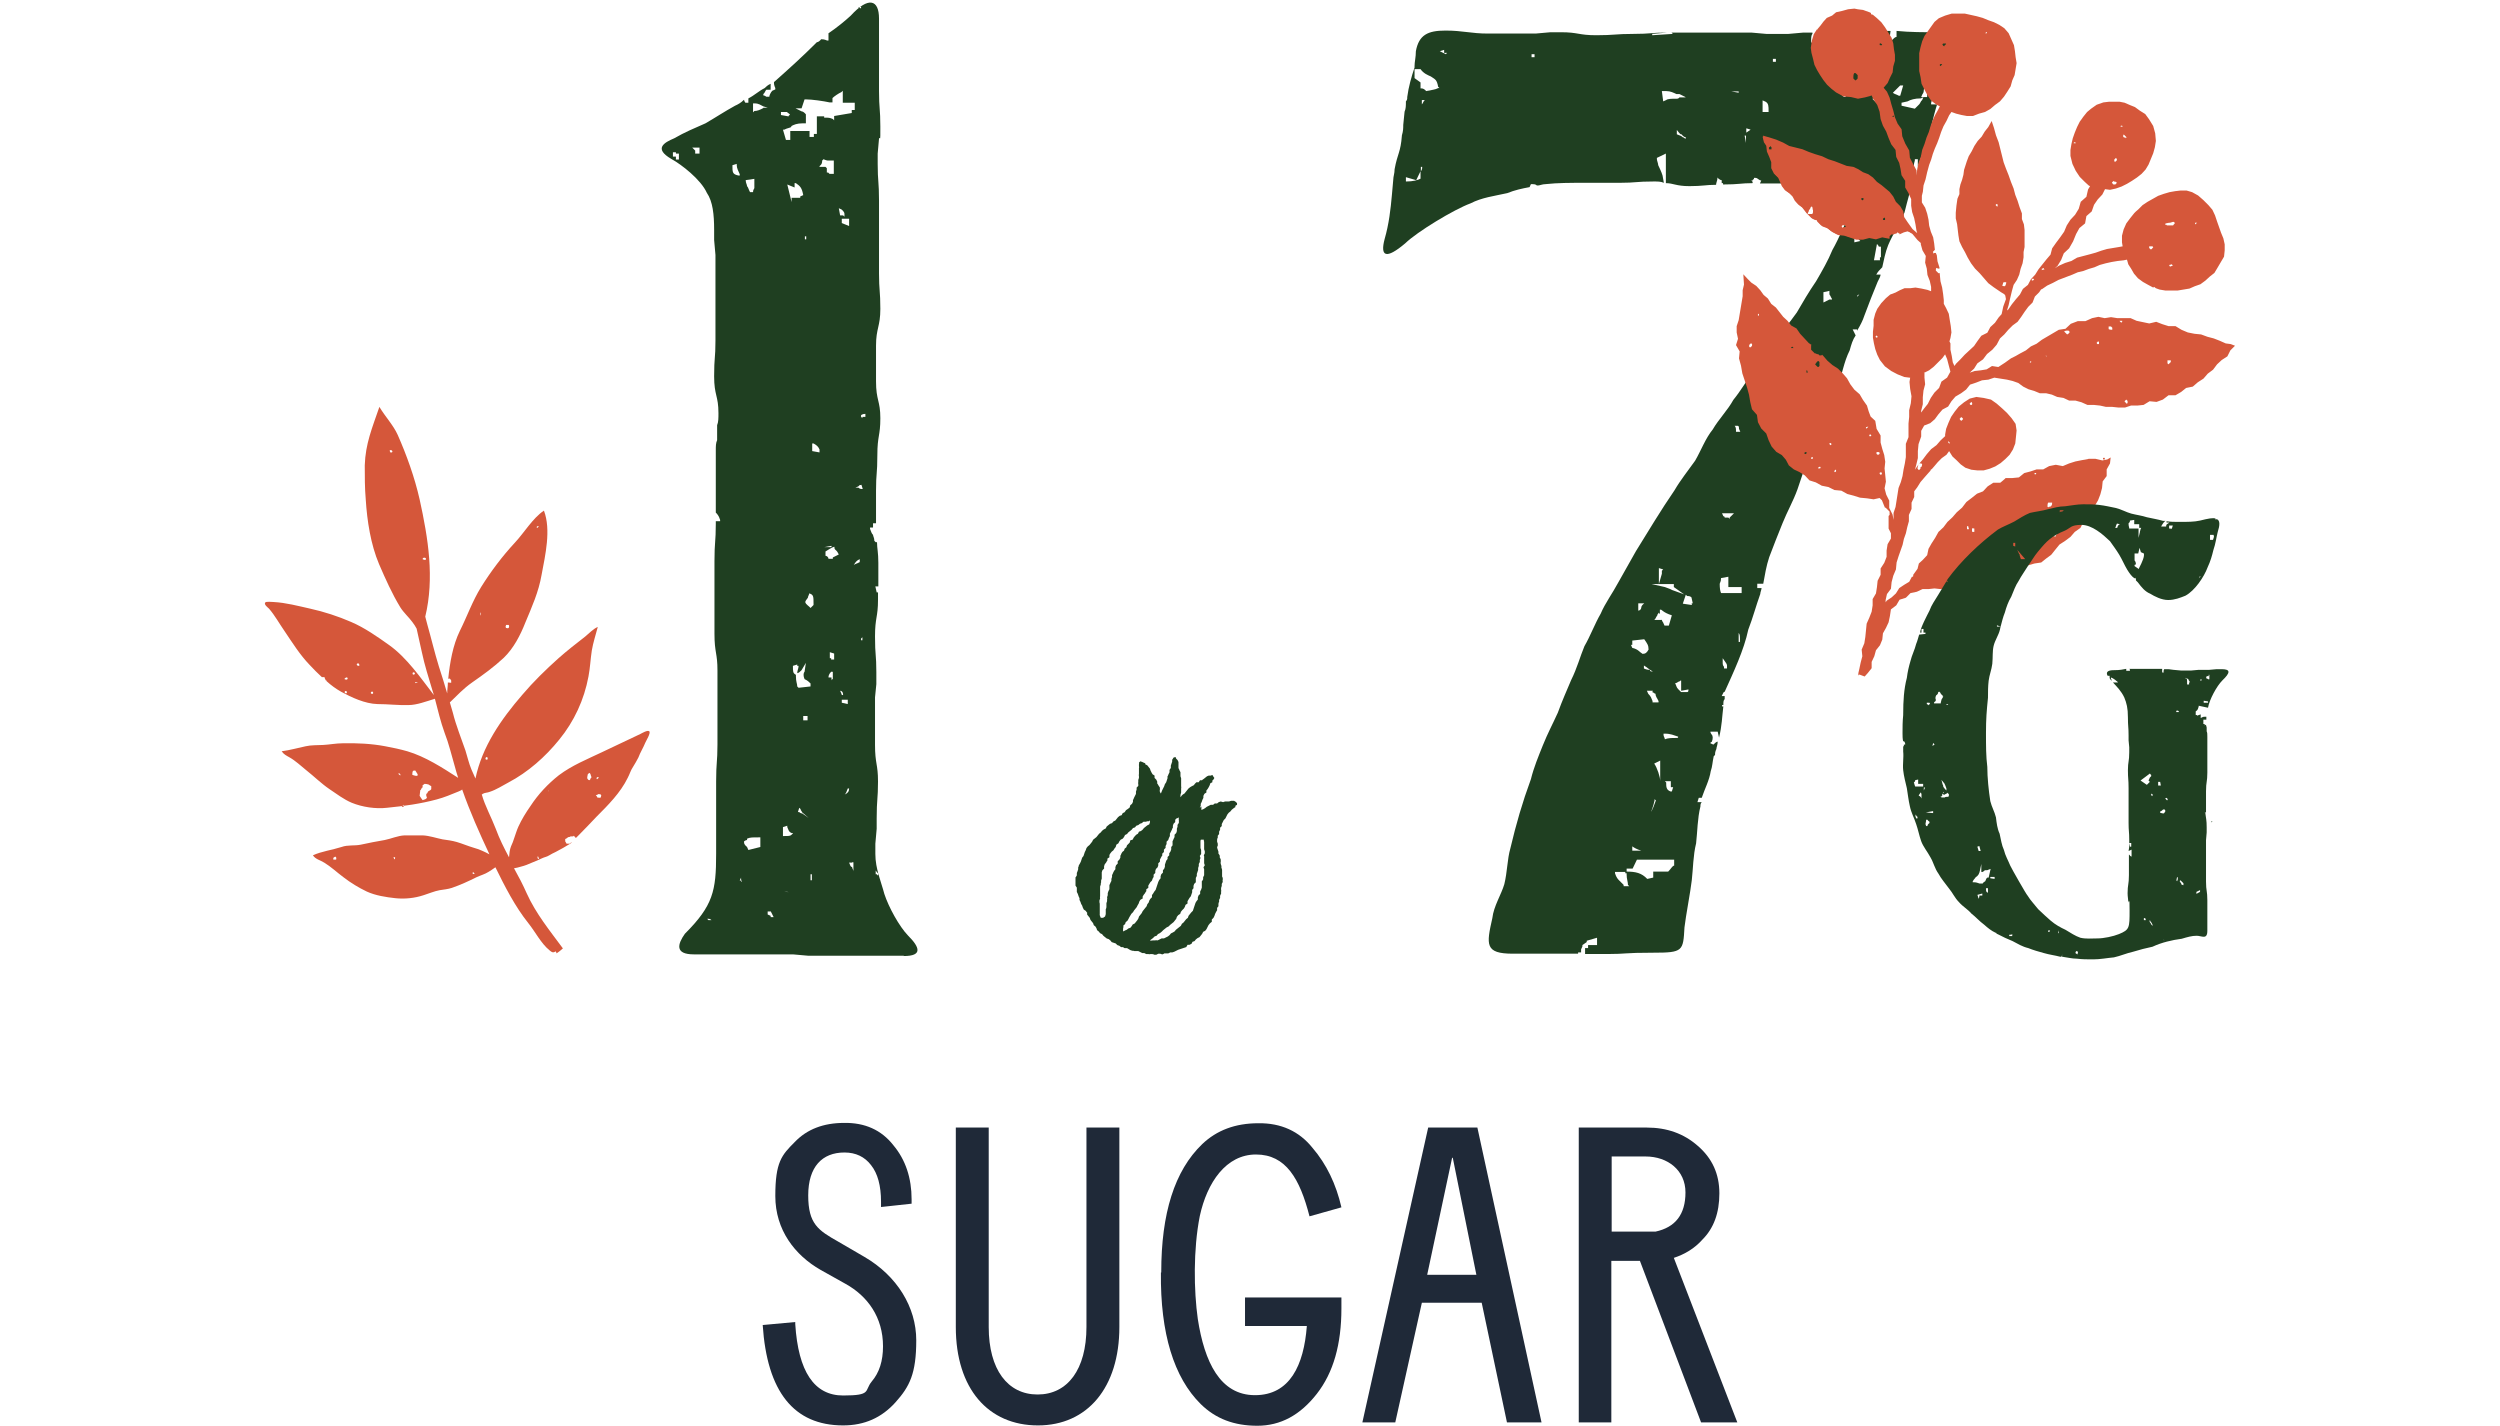
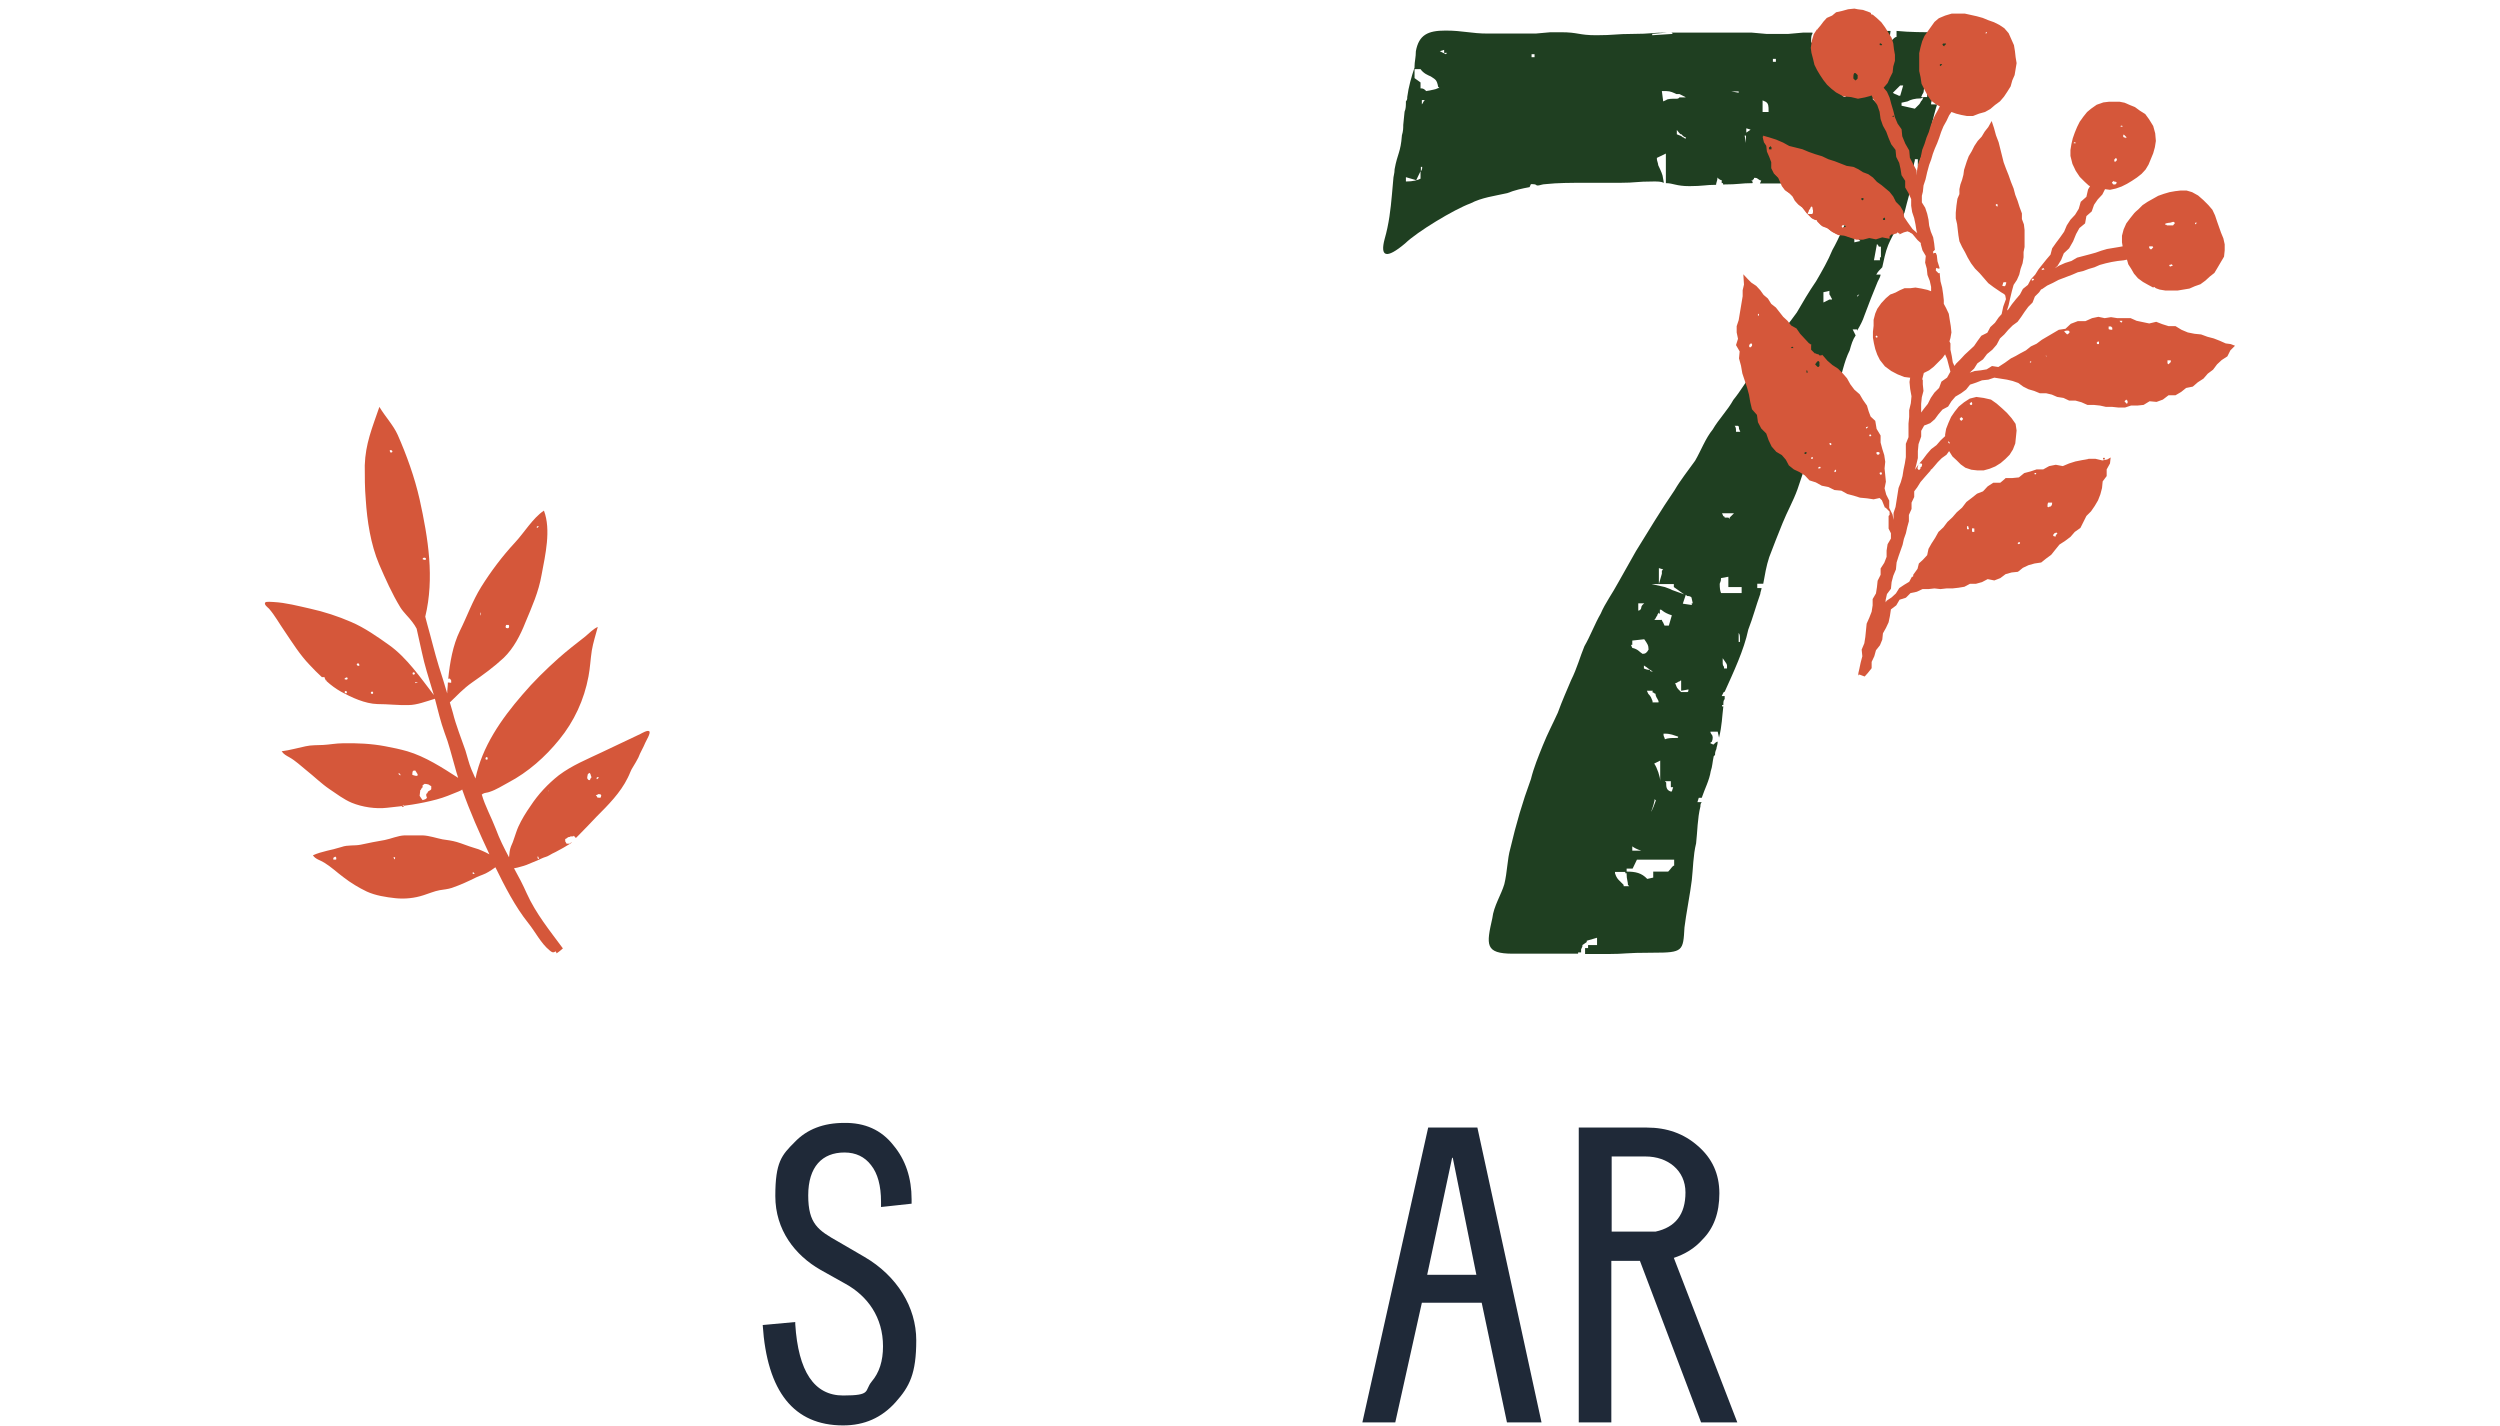
<svg xmlns="http://www.w3.org/2000/svg" viewBox="0 0 752 428.9" version="1.1" height="151.3mm" width="265.3mm" id="Layer_1">
  <defs>
    <style>
      .st0 {
        fill: none;
      }

      .st1 {
        fill: #1f2938;
      }

      .st2 {
        fill: #d5573a;
      }

      .st3 {
        fill: #1f3f21;
      }
    </style>
  </defs>
  <path d="M229.4,398.6l9.8-.9v.6c.9,14.3,5.7,21.5,14.4,21.5s6.3-1.4,8.6-4.2c2.3-2.7,3.4-6.2,3.4-10.6,0-8.7-4.6-15.1-11.3-18.8l-7.5-4.2c-7.7-4.4-13.6-12-13.6-22.2s1.9-12.3,5.8-16.2c3.7-3.9,8.7-5.8,14.9-5.8,6.2-.1,11.2,2.1,14.8,6.7,3.7,4.4,5.5,9.9,5.5,16.3v1.3c-.1,0-9.2,1-9.2,1v-1.6c0-4.8-1-8.5-3-11-1.9-2.5-4.6-3.8-8-3.8-6.7,0-10.9,4.3-10.9,12.9s3,10.5,9,13.9l7.9,4.6c9.8,5.7,15.6,15.1,15.6,25.1s-2,13.9-6.2,18.6-9.4,7-15.8,7c-14.8,0-22.9-10.1-24.2-30.3h0Z" class="st1" />
-   <path d="M287.5,339.2h9.9v60c0,12.8,5.7,20.3,14.7,20.3s14.7-7.5,14.7-20.3v-60h9.9v60c0,18.2-9.6,29.6-24.5,29.6s-24.7-11-24.7-29.6v-60h0Z" class="st1" />
-   <path d="M349.3,382.7c0-17.7,4-30.5,12.3-38.5,4.4-4.2,10-6.3,16.9-6.3,6.8-.1,12.3,2.4,16.3,7.4,4.2,4.9,7.1,10.9,8.7,17.9l-9.6,2.7c-2.9-11.3-7.1-18.6-16.1-18.6s-14.7,8.4-16.9,18.5c-2,10.1-1.8,22.5-.6,31,2,12.9,6.7,22.9,17.2,22.9s14.7-9,15.6-20.8h-18.6v-8.6h29v3.3c0,10.8-2.4,19.3-7.4,25.7s-10.9,9.6-17.9,9.6-12.5-2.1-17-6.5c-8.1-8-12.2-21.3-12-39.6h.1Z" class="st1" />
  <path d="M409.8,427.9l19.8-88.7h14.8l19.3,88.7h-10.4l-7.6-36h-18l-8,36h-9.9,0ZM436.8,348.3l-7.5,35.2h14.8l-7.1-35.2h-.3.1Z" class="st1" />
  <path d="M474.9,427.9v-88.7h20.5c6,0,11.1,1.8,15.3,5.5,4.3,3.7,6.5,8.4,6.5,14.3s-1.7,10.5-5.1,13.9c-2.4,2.7-5.3,4.4-8.6,5.5l19.1,49.5h-10.9l-18.4-48.6h-8.6v48.6h-9.9.1ZM484.8,348v22.5h13.2c6-1.3,9-5.2,9-11.8s-5.3-10.8-12-10.8h-10.2Z" class="st1" />
  <g>
-     <path d="M271.9,287.5h-28.9l-4.5-.4h-29.8c-5.8,0-4.9-3.1-2.7-6.2,8.5-8.5,9.4-12.9,9.4-24v-21.8c0-5.8.4-5.8.4-11.1v-22.3c0-5.3-.9-5.3-.9-11.1v-21.8c0-5.8.4-5.8.4-11.1v-.9h1.3v-.4c-.4-1.3-.9-1.8-1.3-2.2v-18.7c0-1.3,0-2.2.4-3.1v-4.5c.4-.9.4-2.2.4-3.6,0-5.3-1.3-5.3-1.3-11.1s.4-5.3.4-10.7v-25.8l-.4-4.5v-3.1c0-4.5-.4-8.5-2.2-11.1-1.8-4-7.6-8.5-10.7-10.2-5.3-3.1-2.2-4.9.9-6.2,3.1-1.8,6.2-3.1,9.4-4.5,3.1-1.8,5.8-3.6,8.9-5.3.9-.4,1.8-.9,2.7-1.8,0,0,0,.4.4.9h.9v-1.3c1.8-.9,3.1-2.2,4.9-3.1.4-.4.9-.9,1.8-1.3v1.8h-1.3c-.4.4-.4.9-.9,1.3v.4c.4,0,.9.4.9.4h.9c0-.4.4-1.3.9-1.8l.9-.4v-.4c-.4-.9-.4-1.3-.4-1.8,4.5-4,8.5-7.6,12.9-12,.4,0,.9-.4,1.3-.9.4,0,.9,0,1.8.4h.4v-2.2c2.7-1.8,5.3-4,6.7-5.3,5.3-5.8,8.5-4.9,8.5.9v21.8c0,5.3.4,5.3.4,10.7s0,2.7-.4,3.6l-.4,4.5v3.1c0,5.3.4,5.3.4,11.1v21.8c0,5.3.4,5.3.4,10.7s-1.3,5.8-1.3,11.1v10.7c0,5.8,1.3,5.8,1.3,11.1s-.9,5.3-.9,11.1-.4,5.3-.4,10.7v10.2-.4h-.9v1.3h-.9v.4c.4.9.4,1.3.9,1.8,0,.4.4.9.4,1.8l.4.4h.4c0,1.8.4,3.1.4,6.2v7.1h-.9l.4,1.8h.4v2.2c0,5.3-.9,5.3-.9,11.1s.4,5.3.4,10.7v3.6l-.4,4v14.2c0,5.8.9,5.8.9,11.1s-.4,5.3-.4,11.1v3.1l-.4,4.5v3.1c0,4.5,1.8,8.5,2.7,12,1.3,4,4.5,9.8,7.1,12.5,3.6,3.6,4.5,6.2-1.3,6.2ZM203.3,46.2v-.4h-.9v1.3h.9v.9h.9v-1.8h-.9ZM210.4,46.2v-1.8h-2.2l.9.9v.9h1.3ZM213.1,276.4h-.4l.4.4h.9q-.4-.4-.9-.4ZM222.5,52.8v-.4c-.4-.9-.9-1.8-.9-2.7v-.4l-1.3.4c0,2.2,0,2.7,1.8,3.1h.4ZM222.9,264.4v-.4l-.4.9h.4v.4c.4,0,0-.4,0-.9ZM228.7,255v-3.1h-.4c-2.2,0-2.7,0-3.6.4v.4s-.4,0-.9.4v.4c0,.4.4.9.9,1.3l.4.9,3.6-.9ZM224.3,54.2c0,.9.4,1.3.4,1.8.4.4.4.9.9,1.8h.9c0-.9.4-.9.4-1.3v-2.7l-2.7.4ZM229.6,32.4h1.3l-1.3-.4c-.9-.4-1.3-.9-2.7-.9h-.4v2.7l.4-.4c.9,0,1.8-.4,2.7-.9ZM231.8,274.2h-.9v.9l.9.4v.4h.9l-.9-1.8ZM237.2,35c0-.4.4-.4.4-.4,0-.4-.4-.4-.9-.9h-1.8v.9l2.2.4ZM238.1,38.1c-.4.4-1.3.4-2.2.9h-.4l.9,3.1h1.3v-2.7h5.8v1.8h1.3v-.9h.9v-5.3h2.2v.4h.4c.9,0,1.3,0,2.2.4l.4.4v-1.3l5.3-.9v-.9h.9v-2.2h-3.6v-3.6l-.4.4c-.9.4-2.2,1.3-2.7,1.8v1.3h-.9c-1.8-.4-5.3-.9-7.1-.9h-.4l-.9,2.7h-1.8l1.8.9c.4,0,.9.4,1.3.9v2.7h-.9c-1.8,0-2.7.4-3.6.9ZM238.5,250.6h-.4c-.9-.4-.9-.9-1.3-1.8v-.4l-1.3.4v2.7h.4c1.3,0,1.8,0,2.2-.4l.4-.4ZM237.2,268.4l-1.3-.4c.9.4,1.3.4,1.3.4ZM240.7,59.5v-.4l.9-.4c-.4-2.2-.9-2.7-2.2-3.6h-.4v1.3l-2.2-.9,1.3,5.3v-1.3h2.7ZM239.4,203.4c0,1.8.4,2.2.4,3.1l.4.4,3.6-.4v-.9c-.4-.4-.9-.9-1.8-1.3-.4-.9-.4-1.8,0-2.2l.4-2.7-1.3,2.2c-.4.4-.9.9-1.3.9,0-.9.4-1.3.4-2.2h-.4v-.4l-1.3.4c0,1.8,0,2.2.9,2.7v.4ZM244.3,247l-3.1-2.7c0-.4-.4-.4-.4-.9l-.4-.4-.4,1.3h.4q.4.4.9.4l3.1,2.2ZM241.6,216.7h1.3v-1.3h-1.3v1.3ZM242.1,72h.4v-.9h-.4v.9ZM244.7,182v-.4c0-2.2,0-2.7-1.3-3.1,0,.4-.4.9-.4,1.3-.9,1.3-1.3,1.3.4,2.7l.4.4.9-.9ZM243.8,263v1.8h.4v-1.8h-.4ZM244.3,135.7l2.2.4v-.9c-.4-.9-.9-1.3-1.8-1.8h-.4v2.2ZM246.5,50.2h1.8l.4.4v1.3h.4l.4.4h1.3v-4h-1.8s-.4,0-1.3-.4l-.4.4q0,.9-.4,1.3l-.4.4ZM250.1,164.6v-.4l-2.2.4h2.2ZM252.3,166.8q-.4-.9-.9-1.3t-.4-.9-2.7,1.3v1.3c.4,0,.9.4.9.9h1.3v-.4l1.8-.9ZM250.1,202c-.4.4-.9.9-.9,1.8h.9v.9c0-.4.4-.4.4-.4v-2.2h-.4ZM249.6,196.2v1.8h.4v.4h.9v-1.8l-1.3-.4ZM252.3,62.6l.4,2.2h.9l.4.4v-.9c0-.4-.4-.9-.9-1.3l-.9-.4ZM253.6,209.1c0-.9-.4-1.3-.9-1.3l.4.9q0,.4.4.4ZM255.4,65.8h-2.2v1.3l2.2.9v-2.2ZM255,211.8v-1.3h-1.8v.9l1.8.4ZM255.4,237.2h-.4c-.4.9-.4,1.3-.9,1.8.9-.4,1.3-.9,1.3-1.8ZM256.3,259.5v-.4.4h-.9c.4.9.4,1.3.9,1.3,0,.4.4.9.4,1.3v-2.7h-.4ZM256.8,170c.4-.4.9-.4,1.8-.9v-.9c-.9.4-1.3.9-1.8,1.8ZM259,145.9h-.4l-.4.4-.9.4h.9c.4.4.9.4.9.4h.4l-.4-1.3ZM258.1,2.1c.4.4.9.4.9.4v-.4h-.9ZM259,125v.4l.4.4v-.4h.9v-.9c-.9,0-1.3.4-1.3.4ZM259,192.2v.4h.4v-.9l-.4.4ZM263.4,261.7v1.3h.4v.4l.4-.4c0-.4-.4-.4-.9-1.3Z" class="st3" />
    <path d="M588.1,18.6c-.9,2.7-3.1,7.1-4.5,10.7v-.9h-1.8v.4c-.4.9-.9,1.8-.9,2.2v.4h1.8c-1.3,4-1.8,7.6-3.1,11.1-.9,2.7-1.8,4.9-2.7,7.6v-2.2h-.9v.4c-.4,1.3-.4,1.8,0,3.6h.4c0,.4-.4.9-.4,1.3-1.3,3.6-2.2,7.1-3.1,10.7-1.3,3.1-3.6,6.7-4.9,9.8-.9,2.2-1.3,4.5-1.8,6.7-.9.9-1.3,1.3-1.8,2.2h1.3c0,.4-.4,1.3-.9,2.2-1.3,3.1-2.7,6.7-4,10.2-.4,1.3-1.3,3.1-2.2,4.5v-.4h-1.3l.9,1.8c-.9,1.3-1.3,2.7-1.8,4.5-1.8,3.6-2.2,7.1-3.6,10.7l-7.6,18.7v-.9h-.4c-1.3-.4-1.8-.9-2.7-1.3l-1.8-.9.9,1.3c.9.9,1.3,1.3,1.8,1.3.4.4.9.4,1.3.9l.4.4q0,.4-.4.9l-3.6,10.7c-1.3,3.6-3.1,6.7-4.5,10.2s-2.7,6.7-4,10.2c-.9,2.7-1.3,5.3-1.8,8h-1.8v1.3h1.3c0,.4-.4,1.3-.4,1.8-1.3,3.6-2.2,7.1-3.6,10.7-1.3,6.2-4.5,12.9-7.1,18.7-.4,0-.4.4-.9,1.3h.9v.9c-.4.4-.4.9-.4,1.8h-.4v.4h.4c-.4,3.1-.4,5.8-1.3,9.4l-.4-1.8h-2.2q0,.4.4.9c.4.4.4,1.3,0,2.2-.4,0-.4.4-.4.4l.9.4c.4-.4.9-.9,1.3-.9,0,.9-.4,1.8-.4,2.2-.4.9-.4,1.3-.4,1.8l-.4.4c-.4,1.8-.4,3.1-.9,4.5-.4,2.7-1.8,5.3-2.7,8h-.9l-.4,1.3h1.3c-.4.4-.4.9-.4,1.3-.9,3.6-.9,7.6-1.3,11.1-.9,3.6-.9,7.6-1.3,11.1s-1.8,10.7-2.2,14.2c-.4,7.1-.4,7.6-9.4,7.6s-8,.4-13.8.4h-6.7v-1.8h.9v-.9h2.7v-2.2l-3.1.9v.4l-1.3.9v.4l-.4.9v.9h-.9v.4h-19.6c-8.5,0-8-2.7-6.2-10.7.4-3.6,2.7-7.1,3.6-10.2.9-3.6.9-7.6,1.8-10.7,1.8-7.6,3.6-13.8,6.2-20.9.9-3.6,2.2-6.7,3.6-10.2s3.1-6.7,4.5-9.8c1.3-3.6,2.7-6.7,4-9.8,1.8-3.6,2.7-7.1,4-10.2,1.8-3.1,3.1-6.7,4.9-9.8,1.3-3.1,3.6-6.2,5.3-9.4l5.3-9.4c3.6-5.8,7.6-12.5,11.6-18.3,1.8-3.1,4-5.8,6.2-8.9,1.8-3.1,3.1-6.7,5.3-9.4,1.8-3.1,4.5-5.8,6.2-8.9,2.2-2.7,4-5.8,6.2-8.9,1.8-3.1,4.5-5.8,6.2-8.5,2.2-3.1,4.5-5.8,6.7-8.9,1.8-3.1,3.6-6.2,5.8-9.4,1.8-3.1,3.6-6.2,4.9-9.4,1.8-3.1,4.9-10.2,6.2-13.4,2.2-4,0-6.2-5.3-6.2s-7.6-.4-12.9-.4h-9.8l.4-.9q-.4,0-.9-.4s-.4-.4-.9-.4h-.4v.4s-.4,0-.4.4h-.4l.4.4v.4c-3.6,0-4,.4-8.9.4v-.4h-.4v-.9q-.4,0-.9-.4l-.4-.4v.4c0,.4-.4,1.3-.4,1.8-3.1,0-4,.4-8,.4s-4.9-.9-7.1-.9v-8.9l-2.7,1.3v.4c0,.4.4,1.3.4,1.8.4.9.9,1.8,1.3,3.1l.4,2.2c-.9-.4-1.8-.4-3.1-.4-5.3,0-5.3.4-10.2.4h-10.7c-4,0-8,0-11.6.4-.9,0-1.8.4-2.2.4h-.4c-.4-.4-.9-.4-1.8-.4l-.4.9c-2.2.4-4.5.9-6.7,1.8-4,.9-7.6,1.3-11.1,3.1-4.9,1.8-16,8.5-19.6,12-5.8,4.9-7.6,4-6.2-1.3,1.3-4.5,1.8-8.9,2.2-13.4l.4-4.5c0-.9.4-1.8.4-3.1.9-4.9,1.8-4.9,2.2-10.2.4-1.3.4-2.2.4-3.1l.4-4c.4-.9.4-1.8.4-3.1.4-.4.4-.9.4-.9v-.4c.4-3.1,1.3-6.2,2.2-8.9v-.4c0-1.3.4-2.7.4-4.5.9-4.9,3.6-6.2,8.9-6.2s7.6.9,12.9.9h14.2l4.5-.4h3.1c5.3,0,5.3.9,10.7.9s5.8-.4,11.1-.4,5.3-.4,10.2-.4l-4.5.4v.4l6.2-.4-.4-.4h24l4.5.4h6.7l4.5-.4h4.5-1.8v.4c-.4.4-.4,1.3-.4,2.2v.4h1.8v1.8l.4-.4q.4,0,1.3-.9h.4v-.4c-.4-.9-.4-1.3-.9-2.2v-.9c3.1,0,4,.4,8.5.4s5.8-.9,11.1-.9h1.3l-.4,3.1.9-.4c.4-.4.9-.9,1.3-.9v-1.8c4,.4,8,.4,12.5.4s7.1,2.2,4.9,8ZM427.3,53.7v-2.2l-1.3,2.7-3.1-.9v1.3c2.2,0,3.6-.4,4.5-.9ZM425.5,20.8v2.7l1.8,1.3v1.8h.4c.4,0,.9.4.9.4l.4.4c1.8-.4,2.7-.4,3.6-.9h.4l-.4-.4c-.4-2.2-.9-2.2-2.2-3.1-.9-.4-2.2-.9-3.1-2.2h-1.8ZM427.8,50.2h-.4v1.3c.4-.4.4-.9.4-1.3ZM428.6,30.1h-.9v1.3c.4-.4.4-.9.9-1.3ZM434.4,15.9v-.9l-1.3.4,1.8.9.4-.4h-.9ZM460.7,16.3v.9h.9v-.9h-.9ZM488.3,266.6h1.8l-.4-.4c0-.9-.4-1.8-.4-3.1v-.4h-.4v-.4h-3.1v.4c.4,1.3.9,1.8,1.3,2.2l1.3,1.3v.4ZM503.5,258.6h-11.1l-1.3,2.7h-1.8v.9c2.7,0,4.5.4,6.2,2.2l1.8-.4v-1.8h4.5c.9-.9,1.3-1.8,1.8-1.8v-1.8ZM491,194h-.4l.4.9c1.8.4,2.2,1.3,3.1,1.8.9,0,1.3-.4,1.8-1.3,0-1.3-.4-1.8-1.3-3.1l-3.6.4v1.3ZM491,254.6v1.3h2.7c-1.3-.4-2.2-.9-2.7-1.3ZM492.8,181.5v2.2c.4,0,.9-.4.9-.9s.4-.9.9-1.3h-1.8ZM496.3,201.6c0,.4.4.4.9.4-.9-.4-1.8-1.3-2.7-1.8v.9c.9.4,1.3.4,1.8.4ZM497.2,207.8h-1.8l.4.9c.9.9.9,1.3,1.3,2.2v.4h1.8v-.4c-.4-.9-.9-1.3-.9-2.2-.4,0-.4-.4-.9-.4v-.4ZM496.3,244.8c.9-1.3,1.3-2.7,1.8-4l-.4-.4v.4c-.4,1.8-.9,3.1-1.3,4ZM499,175.7h-2.2l4,.9c.9.4,1.3.4,2.2.9l3.6,1.3-3.1-2.2v-.9h-4.5l.9-3.1v-.9l.4-.4-1.3-.4v4.9ZM499.9,186.4q0,.4.4.9l.4.9h1.3l.9-3.1c-1.3-.4-2.2-.9-2.7-1.3s-.4-.4-.9-.4v1.3l-.4-.4c0,.4-.4.4-.4.9-.4.4-.4.9-.9,1.3h2.2ZM499.4,235v-6.2l-1.8.9c.9,1.3,1.8,4,1.8,5.3ZM507,29.2l-1.8-.9h-.9c-.9-.4-1.8-.9-3.1-.9h-1.3l.4,3.1.9-.4c.4-.4,1.8-.4,2.7-.4s.9,0,1.3-.4h1.8ZM504.8,221.6c-1.3-.4-2.2-.9-4-.9h-.4v.4c0,.4.4.9.4,1.3.9-.4,2.2-.4,3.1-.4s.9,0,.9-.4ZM503.5,236.8h-.9v-1.8h-1.8l.4.4c0,1.3,0,2.2,1.3,2.7h.4l.4-1.3ZM507.9,207.4l-2.2.4v-3.1c-.4,0-.4.4-.9.4q-.4.4-.9.4c.4.9.4,1.3.9,1.8l.9.9h1.8c.4,0,.4-.4.4-.9ZM505.7,40.4c-.4,0-.9-.9-1.3-1.3v1.3c.9.4,1.3.4,1.8.9.4,0,.4.4.9.4v-.4c-.4,0-.9-.4-1.3-.9ZM508.8,181.5h.4l-.4-1.8c-.4-.4-.9-.4-1.3-.4l-.4-.4-.9,2.7,2.7.4v-.4ZM523.9,178.4v-1.8h-4v-3.1l-2.2.4c0,1.3-.4,1.3-.4,1.8q0,1.8.4,2.7h6.2ZM519.9,155.7l.4.4v-.4l.4-.4.9-.9h-3.6l.4.9q.4,0,.4.4h.9ZM518.6,201.1h.9v-.9c0-.4-.4-.9-.4-.9l-.9-1.3v1.3c0,.4,0,.9.4,1.3v.4ZM520.8,27.5l2.2.4v-.4h-2.2ZM522.2,129.9h1.3l-.4-.9c0-.4,0-.9-.4-.9h-.9c.4.4.4.9.4,1.8ZM523,190.4v2.7h.4c0-1.8,0-2.2-.4-2.7ZM524.8,40.8l.4,2.2v-2.2h-.4ZM525.3,38.6v1.3l1.3-.9-1.3-.4ZM530.2,33.7h1.8v-.4c0-1.3,0-2.2-.9-2.7l-.9-.4v3.6ZM533.3,17.7v.9h.9v-.9h-.9ZM551.1,90.2q0-.4-.4-.9c0-.4-.4-.4-.4-.9v-.9l-1.8.4v3.1l1.8-.9h.9ZM554.2,28.4v.4s.4.4.9.4l.4-.9h-1.3ZM559.1,72v-.9h-.4l-.9-.4v2.2l1.8-.4-.4-.4ZM560,88.5q-.9,0-1.3.4v.4c.4-.4.4-.9,1.3-.9ZM561.8,27h2.2v.9q-.4.9-.4,1.8h-.4l1.3,1.3,1.3-3.1h.4l-.9-4.5h-1.3l.9-2.2-3.1.9v4.9ZM565.8,77.3v-3.1h-.4q-.4,0-.4-.4l-.4-.4-.9,4.9h1.8v-.9h.4ZM568.5,33.2v-1.3h-.4c-.4,0-.9-.4-1.8-.4h-.9l.9.9s0,.4.4.4v.4h1.8ZM571.6,28.8l.9-3.1h-.9l-2.2,2.2c.4.4.9.4,1.8.9h.4ZM578.7,29.2l-.9.4c-1.8,0-3.1.4-4,.9l-1.8.4v.9l4,.9,1.3-1.3c.4-.4.4-.9.9-1.3l.4-.9ZM579.6,23.9l-.9,3.1q0,.9-.4,1.3l-.4.9h1.8v-5.3ZM585.4,23v.9h.4v-1.8h-1.3v.9h.9Z" class="st3" />
  </g>
-   <path d="M546.5,8.9l-.9,1.4-.6,2-.3,2.1.2,1.5.5,1.9.4,1.7.8,1.6.9,1.5,1,1.5,1.1,1.4,1.3,1.2,1.4,1.1,2.2,1.2,2.3.2,2.1.5,2.1-.4,1.5-.4.5-.2.5,1.1,1.2,1.8.7,2,.3,2.2.7,2,1,1.8.7,1.9.8,1.9,1.3,1.7.2,2.1.9,1.8.4,1.8.3,1.9,1.1,1.7v2l1,1.7.8,1.8v2l.3,1.9.6,1.8.4,1.9.3,1.9.3,1v-.2l-1.5-1.3-1.5-2.1-1-1.5-.3-1.8-.9-1.5-1.3-1.3-.8-1.6-1.1-1.4-1.2-1-1.2-1-1.4-1-1.2-1.3-1.4-1-1.6-.6-1.4-.9-1.5-.7-2-.3-1.8-.7-1.8-.7-1.9-.6-1.9-.9-2-.6-2-.7-1.9-.8-2-.5-2-.5-1.8-1-2.1-.9-2.2-.7-1.8-.5.4,1.7,1,1.5.2,1.8.7,1.6.6,1.6v1.8l.8,1.6,1.3,1.3,1.1,2.5.9,1.2,1.3.9,1,1,.7,1.3,1,1.1,1.2.9,1.3,1.7,1.5,1.5.8.4h.2s.2-.2.3,0c0,.2.4.2.4.6h0l1.2,1.3,1.6.6,1.4,1.1,1.7.9,1.9.2,1.8.6,1.8.6h2l1.9-.5,2,.4,1.9-.6,2,.4h.2v-.7l.6-.6c.5.2.9-.2,1.2-.2.5,0,.6-.6,1-.6,0,.2,0,.5.2.6v.2l1.3-.6,1.1-.3.6.2.9.6,1.5,1.8,1,.9v.4l.5,1.8,1,1.7-.2,2,.5,1.8.2,1.9.7,1.8.4,1.8v1.3l-1.1-.4-1.8-.4-1.8-.3-1.6.2h-1.7l-1.4.6-1.3.7-1.6.6-1.3,1.1-1.4,1.5-1.2,1.7-.6,1.4-.5,1.9v1.8l-.2,1.8v1.8l.3,1.7.4,1.7.6,1.7.8,1.6,1.5,1.9,1.9,1.4,1.9,1,2,.8,1.6.2h.2l-.2,1.3.2,2.1.4,2.2-.2,2.1-.5,2.1v2l-.2,2v4.1l-.8,2v4l-.3,1.9-.4,1.9-.3,1.9-.5,1.8-.7,1.8-.3,1.9-.3,1.9-.3,1.9-.6,1.8v2.1l-.3-1.6-1-2v-2.2l-.9-1.8-.5-1.9.4-2-.2-2-.2-2,.2-2-.3-2-.6-1.9-.5-1.9v-2.1l-1.2-2-.4-2.4-1.4-1.3-.6-1.6-.5-1.7-1.2-1.7-1-1.7-1.6-1.4-1.2-1.6-1-1.8-1.3-1.5-1.4-1.4-1.7-1.1-1.5-1.3-1.3-1.5-.3-.3-.2.2h-.6l-.4-.4c-.4.2-.6-.3-1-.2-.4-.4-.8-.8-1.1-1.1v-1.4h.2l-.9-.6-1.3-1.4-1.3-1.4-1.1-1.6-1.6-.9-1.1-1.4-1.3-1.2-1.1-1.4-1.1-1.4-1.4-1.1-1-1.6-1.3-1.1-1-1.4-1.2-1.3-1.5-1-1.1-1.1-1.3-1.4.2,3.1-.4,1.7v1.8l-.3,1.8-.3,1.8-.3,1.8-.3,1.8-.6,1.8v1.9l.4,1.9-.6,1.9,1.1,1.9-.2,2.1.6,2.2.4,2.3.7,2.1.7,2.1.6,2.2.4,2.3.5,2.1,1.5,1.7.3,2.2,1,1.9,1.5,1.5.7,2,.9,1.9,1.4,1.6,1.7,1,1.2,1.4.9,1.7,1.5,1.2,1.7.8,1.6,1,1.4,1.5,1.9.6,1.8,1,2,.4,1.8.9,2.1.2,1.8,1,1.9.5,1.9.6,2.1.2,2,.3,1.8-.4.7.7.6,1.5.3.7h.2c.4.4.8.8,1.2,1.2v1l-.3.3v3.8l.7,1.4v1.6l-1,1.7-.3,1.9v1.9l-.7,1.8-1.1,1.7v1.9l-.9,1.8-.2,1.9-.3,1.9-1,1.7v1.9l-.3,1.9-.7,1.8-.8,1.8-.2,2-.2,2-.3,1.9-.8,1.9.2,2-.5,1.9-.4,1.9-.3,1.3v.3h0v.4l.3-.3.8.3.8.3.9-1,1.2-1.5v-1.9l.8-1.7.5-1.8,1.2-1.5.7-1.7.2-1.9.9-1.6.8-1.7.4-1.9.3-2,1.6-1.2,1-1.7,1.9-.6,1.4-1.4,1.9-.4,1.7-.8h1.8l1.8-.2,1.8.2,1.8-.2h1.8l1.8-.2,1.8-.3,1.7-.9h1.8l1.8-.5,1.7-.9,2,.4,1.8-.7,1.6-1.2,1.8-.5,1.9-.2,1.5-1.2,1.7-.8,1.8-.5,2-.3,1.5-1.2,1.5-1.1,1.2-1.5,1.3-1.6,1.7-1.1,1.6-1.2,1.3-1.5,1.7-1.2.9-1.8.9-1.8,1.4-1.4,1.1-1.6,1-1.7.7-1.8.5-1.9.2-2,1.2-1.6v-2l1-1.8.2-1.8-1,.6-1.5.3-2.1-.5h-2c0,.1-2,.4-2,.4l-2,.4-1.9.6-1.9.8-2.1-.4-2,.4-1.8,1h-2l-1.8.6-1.9.5-1.6,1.3-2,.2h-2c0,.1-1.6,1.4-1.6,1.4h-2.1l-1.7,1.1-1.4,1.5-1.8.7-1.5,1.2-1.7,1.3-1.3,1.7-1.6,1.4-1.3,1.5-1.5,1.4-1.2,1.6-1.5,1.4-1,1.8-1.1,1.7-.9,1.6-.4,1.9-1.3,1.4-1.2,1.1-.4,1.6-1.3,1.8v.2h0c0,.3,0,.4-.4.4l-.8,1.5-1.5.9-1.5,1-1,1.6-1.3,1.2-1.5,1-.3.5v-.7l.4-1.8,1.2-1.6.2-2,.5-1.9.8-1.9.2-2.1.6-1.9.6-1.7.6-1.7.4-1.8.6-1.7.4-1.8.5-1.8v-1.9l.8-1.8v-1.9l.8-1.7v-1.7l.9-1.2,1-1.6,1.2-1.4,1.5-1.7.3-.3c0-.2,0-.3.4-.5h0l.7-.8,1.1-1.3,1.2-1.2,1.4-1,.8-1.1h0l1,1.6,1.3,1.2,1.2,1.2,1.4,1,1.8.6,1.8.2h1.9l1.8-.5,1.7-.7,1.6-1,1.4-1.2,1.3-1.3,1-1.6.7-1.8.2-1.9.2-2-.3-2-1.2-1.7-1.4-1.6-1.5-1.4-1.6-1.4-1.7-1.2-2.2-.5-2.2-.3-2,.5-1.7,1.1-1.6,1.3-1.2,1.5-1.1,1.6-.8,1.8-.7,1.8-.3,1.7v.5l-1.3,1.2-1.3,1.5-1.6,1.2-1.3,1.5-1.2,1.6-1.3,1.5-1.1,1.6h0c0,.1.4-1.4.4-1.4l.5-2.1v-2.1l.2-2.1.8-2.3v-1.7l.9-1.6,1.8-.7,1.4-1.2,1.1-1.5,1.2-1.4,1.7-.9,1-1.6,1.2-1.4,1.7-1,1.5-1.1,1.2-1.5,1.8-.6,1.8-.7,1.9-.2,1.8-.6,1.9.3,1.9.3,1.7.4,1.7.6,1.5,1.1,1.6.8,1.7.5,1.7.7h1.9l1.7.4,1.6.7,1.9.3,1.7.8h1.9l1.8.5,1.8.8h1.9l1.9.2,1.8.4h1.9l1.9.2h1.9l1.8-.6h1.9l1.9-.2,1.8-1.1,2.1.2,1.9-.7,1.7-1.3h2.1l1.7-1,1.5-1.2,2-.4,1.5-1.3,1.7-1.1,1.3-1.5,1.6-1.2,1.2-1.6,1.4-1.3,1.7-1.1.9-1.8,1.4-1.4-1.3-.5-1.5-.2-1.8-.8-1.8-.7-1.9-.5-1.9-.7-2-.2-2-.4-1.9-.8-1.8-1.1h-2.1l-1.9-.6-1.8-.7-2.1.5-1.9-.4-1.9-.4-1.8-.8h-4l-1.9-.3-1.9.3-1.9-.4-1.9.4-2,.9h-2.3l-2.1.8-1.6,1.5-2,.3-1.7,1-1.7,1-1.7,1-1.6,1.2-1.7.8-1.5,1.2-1.7.9-1.4.8-1.4.7-1.8,1.3-2,1.3-1.9-.3-1.6,1-1.8.3-1.8.2-1.5.5,1.3-1.2,1-1.6,1.7-1.2,1.2-1.6,1.6-1.3,1.3-1.5,1-1.9,1.3-1.2,1.2-1.4,1.3-1.3,1.5-1.1,1.1-1.5,1-1.5,1.1-1.5,1.3-1.3.7-1.8,1.3-1.3.6-.9h.2l1.6-1.1,1.7-.8,1.7-.9,2.1-.8,2.1-.8,1.6-.7,1.7-.4,1.6-.6,1.7-.5,1.6-.7,1.8-.5,1.8-.4,1.8-.3,1.8-.2,1-.2.4,1.4.9,1.4.8,1.4,1.2,1.4,1.5,1.1,1.6.9,1.5.8s.2-.2.3-.2c.3.3.4.3.5.4l1.1.4,1.8.3h3.6l1.8-.3,1.8-.3,1.6-.7,1.7-.6,1.5-1.1,1.3-1.2,1.4-1.1.9-1.5,1-1.7,1-1.7.2-1.9v-1.8l-.4-1.8-.7-1.7-.6-1.7-.6-1.7-.6-1.8-.8-1.7-1.2-1.4-1.5-1.5-1.6-1.4-1.8-1-1.7-.5h-1.7l-1.7.2-1.7.3-1.7.5-1.7.6-1.6.9-1.6.9-1.5,1-1.3,1.3-.7.6h0l-.5.5h0l-1.2,1.5-1.2,1.6-.8,1.8-.5,1.9v2l.2,1.2-1.1.2-1.8.3-1.8.3-1.7.5-1.7.6-1.8.5-1.9.5-1.9.5-1.7,1-1.9.6-1.8.8-1.3.8.8-.7,1.1-1.8.8-2,1.6-1.5,1.2-2.1.9-2.2,1-1.8,1.7-1.4.4-2.2,1.6-1.4.7-2,1.1-1.6,1.4-1.5.8-1.6,1.5.2,1.8-.4,1.7-.6,1.6-.8,1.5-.9,1.5-1,1.4-1.1,1.2-1.3.9-1.5.7-1.7.7-1.7.5-1.8.3-1.9-.2-2.3-.6-2.2-.8-1.3-.5-.8-1.1-1.5-1.6-1-1.5-1.1-1.5-.6-1.6-.7-1.5-.3h-3.2l-1.7.2-2,.7-1.7,1.2-1.2,1-1.2,1.5-.2.3h0l-.8,1.1-.8,1.6-.7,1.7-.6,1.7-.4,1.7-.3,1.8v1.8l.6,2.4,1,2.1,1.2,1.8,1.5,1.5,1.2,1.1.4.2-.6,1-.5,2.2-1.7,1.5-.6,2.1-1.1,1.8-1.4,1.5-1.1,1.7-.8,1.9-1.2,1.7-1.2,1.6-1.2,1.7-.5,1.9-1.2,1.4-1.2,1.5-1.2,1.5-1,1.6-1.3,1.4-.9,1.7-1.5,1.2-.9,1.7-1.2,1.4-1.2,1.5-1.1,1.6-.4.3.5-1.6.4-1.8.6-2.5.5-1.8,1-1.5.7-1.6.4-1.7.6-1.7.3-1.8v-1.6l.3-1.5v-5.1l-.2-1.7-.6-1.6v-1.7l-.7-1.9-.6-1.9-.7-1.8-.5-1.9-.8-2-.7-2-.8-2-.7-1.9-.5-2-.5-2-.5-2-.8-2.1-.6-2.2-.7-2.1-1,1.8-1.1,1.4-.9,1.5-1.2,1.3-1,1.5-.8,1.6-.9,1.5-.6,1.6-.8,2.5-.2,1.5-.4,1.5-.5,1.4-.3,1.4v1.5l-.6,1.4-.3,2.1-.2,2.1v1.7l.4,1.7.2,1.7.2,1.7.3,1.8.8,1.7.9,1.6.8,1.6,1,1.7,1.2,1.6,1.4,1.4,1.3,1.5,1.3,1.5,1.6,1.2,2.2,1.5,1,.6.3.4.2,1.1-.8,2.2-.5,2.3-.9,1-1.1,1.6-1.4,1.3-.9,1.7-1.8.9-1.1,1.5-1.1,1.6-1.4,1.3-1.4,1.3-1.3,1.4-1.3,1.3-.5.7-.5-1.1-.3-1.9-.4-1.9v-1.9l-.3-.6.3-1,.3-1.7-.2-1.9-.3-1.8-.3-1.9-.8-1.7-.7-1.3v-1.1l-.2-1.8-.3-2-.5-1.9-.2-2v-.4h-.4l-.8-.8c0-.3,0-.6.2-.8.2,0,.3.2.5.2h.4v-.3l-.6-1.9-.2-1.8-.3-.7h-.3c-.2,0-.3,0-.5.2v-.7c.2,0,.3-.3.5-.4v-.2l-.2-1.8-.3-1.8-.7-1.7-.5-1.8-.2-1.8-.4-1.8-.6-1.8-1-1.6v-2h0l.3-1.2.2-1.9.6-1.8.5-2.2.6-2.2.6-1.6.5-1.7.6-1.6.7-1.6.6-1.6.6-1.8.7-1.7.9-1.6.8-1.7.7-1,1.4.5,1.6.4,1.6.3h1.9l1.8-.7,1.8-.5,1.6-.9,1.4-1.2,1.5-1.1,1.2-1.4,1-1.5,1-1.6.5-1.8.7-1.6.3-1.8.3-1.8-.3-1.8-.2-1.8-.3-1.8-.8-1.8-.8-1.8-1.3-1.5-1.5-1-1.6-.8-1.7-.6-1.7-.7-1.8-.5-1.8-.4-1.8-.4h-3.9l-2,.6-1.9.8-1.3,1.1-1,1.4-1,1.4-1,1.4-.7,1.6-.5,1.8-.4,1.8v5.4l.4,1.8.3,2,.9,1.8.9,1.7,1.1,1.6,1.6,1.2,1,.5-.5,1-.9,1.6-.8,1.7-.6,1.7-.5,1.7-.7,1.7-.6,1.9-.7,1.8-.4,2-.7,1.9-.4,1.9-.2,1.9v-1.5l-1-1.9-1-1.9-.2-2.2-1.2-2.1-.9-2.2-.2-2.1-1.2-1.7-.8-1.9-.5-2-.6-2-.5-1.9-.8-1.8-1-1.2h0l1.2-1.4.7-1.6.8-1.6.2-1.8.5-1.7v-1.8l-.3-1.7-.2-1.7-.5-1.7-1-1.6-1-1.6-1.1-1.5-1.4-1.3-1.2-1h-.3l-.2-.2v-.2l-.2-.2-2.2-.8-1.6-.2-1-.2-1.9.2-1.8.5-1.8.4-1.2,1-1.6.7-1,1.1-.9,1.2-1.1,1.3v-.2l.2.2h-.2ZM585,13.9h-.2c-.2,0-.5-.4-.5-.6l.2-.2h.9c0,.3-.3.4-.5.6h0v.2h0ZM583.8,19.9c-.3-.1-.4-.3-.2-.6h.6c0,.3-.3.3-.4.5h0ZM597.3,10.1c0-.3,0-.5.4-.4,0,.2,0,.3-.4.4ZM600.8,62.1c-.3,0-.3-.3-.5-.4.1-.3.3-.4.6-.2v.6h0ZM603.1,86.1c-.3,0-.6,0-.8-.2,0-.2.2-.3.2-.5s0-.4.3-.5h.7c0,.5-.2.8-.3,1.1h-.1ZM624.4,43.1h-.6c0-.2,0-.3.3-.3s.3.2.3.4h0ZM638.5,38.1h-.6c0-.2,0-.3.3-.3s.3.2.3.4h0ZM639.5,41.4c-.2,0-.5,0-.8-.2v-.6s0-.2.3,0l.7.7-.3.3h0v-.2ZM636.5,48.6h-.5v-.6c.2-.2.3-.3.5-.5.4.4.4.7,0,1h0ZM635.8,54.5c.3.3.7,0,.9.4v.2l-.4.4h-.6c0-.2-.4-.3-.4-.6l.5-.5h0ZM614.9,81.1c-.3,0-.5,0-.7.2v-.5c.2,0,.4,0,.6-.2,0,.2,0,.3.2.4h0ZM611.9,84.1c-.2,0-.2.3-.5.3s-.3-.2-.2-.4c0,0,.2-.2.4-.2l.3.3h0ZM652.5,79.7c.4,0,.6-.2.8-.2.2.2.3.4.2.5-.4,0-.6.2-.7.2-.4-.3-.2-.5-.2-.4h0ZM660.2,67h.7c-.3.3-.5.5-.6.5v-.5h-.1ZM646.5,74.1h1s.2.2.2.4c-.3,0-.3.6-.8.5l-.4-.4v-.5ZM651.4,67.2c.4,0,.8-.2,1.3-.2s.8-.4,1.3-.2c0,0,.2.2.2.4-.2.2-.4.4-.5.6h-1.9s0-.2-.3-.2c0,0-.3,0-.2-.2l.2-.2h0ZM652,109.4v-1h1v.5c-.3.3-.5.5-.7.7l-.3-.3h0ZM639.5,120.1l.5.5v.4c0,.3,0,.4-.4.4,0-.3-.5-.4-.5-.7l.5-.5h0ZM637.7,96.5h.7v.2s-.2.2-.3.4c-.2-.3-.5-.4-.5-.6h0ZM631.1,102.6l.3.3v.6h-.5s-.2-.2-.2-.4c0,0,.3-.3.5-.5h0ZM634.3,98.2h.7s.3.3.4.4v.6c-.4,0-.8,0-1.1-.2v-.8h0ZM628.1,96.6h.2-.2ZM615.3,107c.2,0,.3,0,.4.2h-.2s-.2-.2-.2-.3h0ZM620.9,99.7c.5-.3,1.2-.3,1.4-.2,0,0,.2.2.3.4-.2.3-.4.6-.8.7-.3-.3-.6-.6-1-1h0ZM611,108.7c0,.3,0,.5-.4.3,0-.2,0-.3.4-.3ZM593.2,121.8h-.5s-.2-.2-.2-.4l.5-.5c.3.3.3.6.2.8h0ZM618.2,160.4s.2-.2.4-.2l.3.3-.5.5v.4c-.3-.1-.7.1-.8-.4,0,0,0-.2.2-.3,0-.1.2-.3.4-.4h0ZM632.8,138.3l-.2-.2c0-.3,0-.4.4-.4,0,.1.2.2.2.3,0,.2-.2.3-.4.2h0ZM606.9,163.4c.2-.1.2-.3.5-.3s.3.2.2.4c0,0-.2.2-.4.2l-.3-.3h0ZM616,151.2h1.3c0,.4,0,.6-.2.9l-.3.3c-.2,0-.4,0-.6.2,0,0-.2,0-.3-.2,0-.4,0-.8.2-1.2h-.1ZM612,142.3h.5c0,.3,0,.4-.4.4,0-.1-.3-.2,0-.4h0ZM593.2,159c.2-.2.4,0,.7,0v1c-.2,0-.5.1-.7-.1v-.8h0ZM591.9,158.2l.2.2c0,.4.2.6.2.8h-.6v-.5c-.1-.2,0-.4.3-.5h-.1ZM528.8,95v-.6c.2,0,.3,0,.3.3s-.2.3-.4.3h.1ZM527,104.1c-.2,0-.2.4-.6.4-.4-.2-.2-.5-.2-.8.2,0,.2-.4.6-.4.4.2.2.5.2.8ZM539.5,104.7h-.7c0-.2,0-.3.4-.4,0,0,.2.2.3.4h0ZM530.8,125.7h0v.2h0v-.2h0ZM543.7,111.6v.6s-.2,0-.3-.2v-.6s.2,0,.3.2ZM547.4,110c-.2.2-.3.3-.4.4h-.2c-.3-.2-.5-.5-.8-.8.5-.7.7-1,1-1l.3.3v1.1h.1ZM543.4,136.4s-.2.2-.4.2l-.3-.3c.2-.1.2-.3.5-.3s.3.2.2.4h0ZM545.2,138.1c-.3,0-.4-.1-.4-.4,0,0,.2-.2.3-.2.2,0,.3.2.2.4l-.2.2h.1ZM550.5,133.8c0-.1-.2-.1-.2-.3s.2-.3.4-.2l.2.2c0,.3,0,.4-.4.4h0ZM547.5,140.9h-.6c0-.3.2-.4.5-.5.2,0,.3.2.2.4l-.2.2h0ZM561.3,128.9v-.4c.2,0,.4-.1.7-.2-.2.4-.5.6-.7.6h0ZM562.5,131.3l-.2-.2c0-.3,0-.4.4-.4,0,.1.2.2.2.3,0,.2-.2.3-.4.2h0ZM551.8,141.9c0-.4.2-.6.5-.6v.5c-.3.4-.5.2-.6,0h0ZM565,136.8c-.4,0-.5-.2-.6-.6l.2-.2h.4c.3,0,.4.1.4.4s-.3.3-.4.4h0ZM565.8,142.9l-.4-.4c0-.2,0-.3.2-.4,0,0,.3,0,.5.1,0,.4-.1.6-.4.7h.1ZM586,132.7c.4.3.6.5.5.7-.3,0-.5-.2-.5-.7ZM577.4,139.4c.2,0,.5,0,.7.1.2.2,0,.4,0,.7s-.3.2-.4.4v.4c-.2,0-.2.4-.5.4l-.4-.4c0-.5.2-.9.3-1.3,0-.1.2-.2.3-.3h0ZM589.5,125.9c.2,0,.2-.4.6-.4,0,.2.4.2.4.6l-.5.5c-.2-.2-.5-.2-.5-.7h0ZM578.7,112.2l1.6-.8,1.4-1.1,1.3-1.3,1.3-1.3.8-1.1.6,1.4.5,1.9.5,1.9h0l-1,1.8-1.7,1.2-.7,1.9-1.4,1.4-1.1,1.6-.9,1.8-1.2,1.5-.8,1.1v-.5l.5-2v-2.1l.2-2,.5-1.9-.2-2v-1.6h0v.2h-.2ZM564.4,101.6s-.2-.2-.2-.4l.3-.3c0,.2.3.2.3.4s-.2.3-.4.2h0ZM532.8,45h-.8v-.7c.3,0,.3-.4.6-.4l.4.4v.7h-.2ZM545.3,64.4h-1.4c-.2-.4.2-.7.2-1.1s.2-.3.4-.4v-.4c.2,0,.2-.4.5-.4,0,0,.2,0,.2.2.2.3,0,.7.2,1,0,.4,0,.8-.2,1.2h0ZM560.2,60.4c-.2-.2-.4-.3-.4-.6.2-.3.5-.2.8-.2,0,.3.2.6-.4.8h0ZM555,68.4c-.3,0-.6,0-.7.2-.2-.3-.4-.4-.4-.6l.2-.2c.3,0,.6,0,.7-.2.2.2.3.3.5.6l-.3.3h0ZM567.1,66.2h-.6s-.2-.2-.2-.4l.5-.5c.4.2.3.5.3.8h0s0,.2,0,0h0ZM572.1,42.1h.2-.2ZM569.7,34.8c0,.3,0,.4-.4.4,0-.3,0-.4.4-.4ZM557.7,22h.5c.2.2.4.4.6.6v1c-.2.2-.4.5-.7.6l-.6-.6c0-.6,0-1.1.2-1.5h0ZM565.8,13c0,.3.5.2.3.6h-.5s-.2,0-.2-.3.2-.3.5-.2h0Z" class="st2" />
+   <path d="M546.5,8.9l-.9,1.4-.6,2-.3,2.1.2,1.5.5,1.9.4,1.7.8,1.6.9,1.5,1,1.5,1.1,1.4,1.3,1.2,1.4,1.1,2.2,1.2,2.3.2,2.1.5,2.1-.4,1.5-.4.5-.2.5,1.1,1.2,1.8.7,2,.3,2.2.7,2,1,1.8.7,1.9.8,1.9,1.3,1.7.2,2.1.9,1.8.4,1.8.3,1.9,1.1,1.7v2l1,1.7.8,1.8v2l.3,1.9.6,1.8.4,1.9.3,1.9.3,1v-.2l-1.5-1.3-1.5-2.1-1-1.5-.3-1.8-.9-1.5-1.3-1.3-.8-1.6-1.1-1.4-1.2-1-1.2-1-1.4-1-1.2-1.3-1.4-1-1.6-.6-1.4-.9-1.5-.7-2-.3-1.8-.7-1.8-.7-1.9-.6-1.9-.9-2-.6-2-.7-1.9-.8-2-.5-2-.5-1.8-1-2.1-.9-2.2-.7-1.8-.5.4,1.7,1,1.5.2,1.8.7,1.6.6,1.6v1.8l.8,1.6,1.3,1.3,1.1,2.5.9,1.2,1.3.9,1,1,.7,1.3,1,1.1,1.2.9,1.3,1.7,1.5,1.5.8.4h.2s.2-.2.3,0c0,.2.4.2.4.6h0l1.2,1.3,1.6.6,1.4,1.1,1.7.9,1.9.2,1.8.6,1.8.6h2l1.9-.5,2,.4,1.9-.6,2,.4h.2v-.7l.6-.6c.5.2.9-.2,1.2-.2.5,0,.6-.6,1-.6,0,.2,0,.5.2.6v.2l1.3-.6,1.1-.3.6.2.9.6,1.5,1.8,1,.9v.4l.5,1.8,1,1.7-.2,2,.5,1.8.2,1.9.7,1.8.4,1.8v1.3l-1.1-.4-1.8-.4-1.8-.3-1.6.2h-1.7l-1.4.6-1.3.7-1.6.6-1.3,1.1-1.4,1.5-1.2,1.7-.6,1.4-.5,1.9v1.8l-.2,1.8v1.8l.3,1.7.4,1.7.6,1.7.8,1.6,1.5,1.9,1.9,1.4,1.9,1,2,.8,1.6.2h.2l-.2,1.3.2,2.1.4,2.2-.2,2.1-.5,2.1v2l-.2,2v4.1l-.8,2v4l-.3,1.9-.4,1.9-.3,1.9-.5,1.8-.7,1.8-.3,1.9-.3,1.9-.3,1.9-.6,1.8v2.1l-.3-1.6-1-2v-2.2l-.9-1.8-.5-1.9.4-2-.2-2-.2-2,.2-2-.3-2-.6-1.9-.5-1.9v-2.1l-1.2-2-.4-2.4-1.4-1.3-.6-1.6-.5-1.7-1.2-1.7-1-1.7-1.6-1.4-1.2-1.6-1-1.8-1.3-1.5-1.4-1.4-1.7-1.1-1.5-1.3-1.3-1.5-.3-.3-.2.2h-.6l-.4-.4c-.4.2-.6-.3-1-.2-.4-.4-.8-.8-1.1-1.1v-1.4h.2l-.9-.6-1.3-1.4-1.3-1.4-1.1-1.6-1.6-.9-1.1-1.4-1.3-1.2-1.1-1.4-1.1-1.4-1.4-1.1-1-1.6-1.3-1.1-1-1.4-1.2-1.3-1.5-1-1.1-1.1-1.3-1.4.2,3.1-.4,1.7v1.8l-.3,1.8-.3,1.8-.3,1.8-.3,1.8-.6,1.8v1.9l.4,1.9-.6,1.9,1.1,1.9-.2,2.1.6,2.2.4,2.3.7,2.1.7,2.1.6,2.2.4,2.3.5,2.1,1.5,1.7.3,2.2,1,1.9,1.5,1.5.7,2,.9,1.9,1.4,1.6,1.7,1,1.2,1.4.9,1.7,1.5,1.2,1.7.8,1.6,1,1.4,1.5,1.9.6,1.8,1,2,.4,1.8.9,2.1.2,1.8,1,1.9.5,1.9.6,2.1.2,2,.3,1.8-.4.7.7.6,1.5.3.7h.2c.4.4.8.8,1.2,1.2v1l-.3.3v3.8l.7,1.4v1.6l-1,1.7-.3,1.9v1.9l-.7,1.8-1.1,1.7v1.9l-.9,1.8-.2,1.9-.3,1.9-1,1.7v1.9l-.3,1.9-.7,1.8-.8,1.8-.2,2-.2,2-.3,1.9-.8,1.9.2,2-.5,1.9-.4,1.9-.3,1.3v.3h0v.4l.3-.3.8.3.8.3.9-1,1.2-1.5v-1.9l.8-1.7.5-1.8,1.2-1.5.7-1.7.2-1.9.9-1.6.8-1.7.4-1.9.3-2,1.6-1.2,1-1.7,1.9-.6,1.4-1.4,1.9-.4,1.7-.8h1.8l1.8-.2,1.8.2,1.8-.2h1.8l1.8-.2,1.8-.3,1.7-.9h1.8l1.8-.5,1.7-.9,2,.4,1.8-.7,1.6-1.2,1.8-.5,1.9-.2,1.5-1.2,1.7-.8,1.8-.5,2-.3,1.5-1.2,1.5-1.1,1.2-1.5,1.3-1.6,1.7-1.1,1.6-1.2,1.3-1.5,1.7-1.2.9-1.8.9-1.8,1.4-1.4,1.1-1.6,1-1.7.7-1.8.5-1.9.2-2,1.2-1.6v-2l1-1.8.2-1.8-1,.6-1.5.3-2.1-.5h-2c0,.1-2,.4-2,.4l-2,.4-1.9.6-1.9.8-2.1-.4-2,.4-1.8,1h-2l-1.8.6-1.9.5-1.6,1.3-2,.2h-2c0,.1-1.6,1.4-1.6,1.4h-2.1l-1.7,1.1-1.4,1.5-1.8.7-1.5,1.2-1.7,1.3-1.3,1.7-1.6,1.4-1.3,1.5-1.5,1.4-1.2,1.6-1.5,1.4-1,1.8-1.1,1.7-.9,1.6-.4,1.9-1.3,1.4-1.2,1.1-.4,1.6-1.3,1.8v.2h0c0,.3,0,.4-.4.4l-.8,1.5-1.5.9-1.5,1-1,1.6-1.3,1.2-1.5,1-.3.5v-.7l.4-1.8,1.2-1.6.2-2,.5-1.9.8-1.9.2-2.1.6-1.9.6-1.7.6-1.7.4-1.8.6-1.7.4-1.8.5-1.8v-1.9l.8-1.8v-1.9l.8-1.7v-1.7l.9-1.2,1-1.6,1.2-1.4,1.5-1.7.3-.3c0-.2,0-.3.4-.5h0l.7-.8,1.1-1.3,1.2-1.2,1.4-1,.8-1.1h0l1,1.6,1.3,1.2,1.2,1.2,1.4,1,1.8.6,1.8.2h1.9l1.8-.5,1.7-.7,1.6-1,1.4-1.2,1.3-1.3,1-1.6.7-1.8.2-1.9.2-2-.3-2-1.2-1.7-1.4-1.6-1.5-1.4-1.6-1.4-1.7-1.2-2.2-.5-2.2-.3-2,.5-1.7,1.1-1.6,1.3-1.2,1.5-1.1,1.6-.8,1.8-.7,1.8-.3,1.7v.5l-1.3,1.2-1.3,1.5-1.6,1.2-1.3,1.5-1.2,1.6-1.3,1.5-1.1,1.6h0c0,.1.4-1.4.4-1.4l.5-2.1v-2.1l.2-2.1.8-2.3v-1.7l.9-1.6,1.8-.7,1.4-1.2,1.1-1.5,1.2-1.4,1.7-.9,1-1.6,1.2-1.4,1.7-1,1.5-1.1,1.2-1.5,1.8-.6,1.8-.7,1.9-.2,1.8-.6,1.9.3,1.9.3,1.7.4,1.7.6,1.5,1.1,1.6.8,1.7.5,1.7.7h1.9l1.7.4,1.6.7,1.9.3,1.7.8h1.9l1.8.5,1.8.8h1.9l1.9.2,1.8.4h1.9l1.9.2h1.9l1.8-.6h1.9l1.9-.2,1.8-1.1,2.1.2,1.9-.7,1.7-1.3h2.1l1.7-1,1.5-1.2,2-.4,1.5-1.3,1.7-1.1,1.3-1.5,1.6-1.2,1.2-1.6,1.4-1.3,1.7-1.1.9-1.8,1.4-1.4-1.3-.5-1.5-.2-1.8-.8-1.8-.7-1.9-.5-1.9-.7-2-.2-2-.4-1.9-.8-1.8-1.1h-2.1l-1.9-.6-1.8-.7-2.1.5-1.9-.4-1.9-.4-1.8-.8h-4l-1.9-.3-1.9.3-1.9-.4-1.9.4-2,.9h-2.3l-2.1.8-1.6,1.5-2,.3-1.7,1-1.7,1-1.7,1-1.6,1.2-1.7.8-1.5,1.2-1.7.9-1.4.8-1.4.7-1.8,1.3-2,1.3-1.9-.3-1.6,1-1.8.3-1.8.2-1.5.5,1.3-1.2,1-1.6,1.7-1.2,1.2-1.6,1.6-1.3,1.3-1.5,1-1.9,1.3-1.2,1.2-1.4,1.3-1.3,1.5-1.1,1.1-1.5,1-1.5,1.1-1.5,1.3-1.3.7-1.8,1.3-1.3.6-.9h.2l1.6-1.1,1.7-.8,1.7-.9,2.1-.8,2.1-.8,1.6-.7,1.7-.4,1.6-.6,1.7-.5,1.6-.7,1.8-.5,1.8-.4,1.8-.3,1.8-.2,1-.2.4,1.4.9,1.4.8,1.4,1.2,1.4,1.5,1.1,1.6.9,1.5.8s.2-.2.3-.2c.3.3.4.3.5.4l1.1.4,1.8.3h3.6l1.8-.3,1.8-.3,1.6-.7,1.7-.6,1.5-1.1,1.3-1.2,1.4-1.1.9-1.5,1-1.7,1-1.7.2-1.9v-1.8l-.4-1.8-.7-1.7-.6-1.7-.6-1.7-.6-1.8-.8-1.7-1.2-1.4-1.5-1.5-1.6-1.4-1.8-1-1.7-.5h-1.7l-1.7.2-1.7.3-1.7.5-1.7.6-1.6.9-1.6.9-1.5,1-1.3,1.3-.7.6h0l-.5.5h0l-1.2,1.5-1.2,1.6-.8,1.8-.5,1.9v2l.2,1.2-1.1.2-1.8.3-1.8.3-1.7.5-1.7.6-1.8.5-1.9.5-1.9.5-1.7,1-1.9.6-1.8.8-1.3.8.8-.7,1.1-1.8.8-2,1.6-1.5,1.2-2.1.9-2.2,1-1.8,1.7-1.4.4-2.2,1.6-1.4.7-2,1.1-1.6,1.4-1.5.8-1.6,1.5.2,1.8-.4,1.7-.6,1.6-.8,1.5-.9,1.5-1,1.4-1.1,1.2-1.3.9-1.5.7-1.7.7-1.7.5-1.8.3-1.9-.2-2.3-.6-2.2-.8-1.3-.5-.8-1.1-1.5-1.6-1-1.5-1.1-1.5-.6-1.6-.7-1.5-.3h-3.2l-1.7.2-2,.7-1.7,1.2-1.2,1-1.2,1.5-.2.3h0l-.8,1.1-.8,1.6-.7,1.7-.6,1.7-.4,1.7-.3,1.8v1.8l.6,2.4,1,2.1,1.2,1.8,1.5,1.5,1.2,1.1.4.2-.6,1-.5,2.2-1.7,1.5-.6,2.1-1.1,1.8-1.4,1.5-1.1,1.7-.8,1.9-1.2,1.7-1.2,1.6-1.2,1.7-.5,1.9-1.2,1.4-1.2,1.5-1.2,1.5-1,1.6-1.3,1.4-.9,1.7-1.5,1.2-.9,1.7-1.2,1.4-1.2,1.5-1.1,1.6-.4.3.5-1.6.4-1.8.6-2.5.5-1.8,1-1.5.7-1.6.4-1.7.6-1.7.3-1.8v-1.6l.3-1.5v-5.1l-.2-1.7-.6-1.6v-1.7l-.7-1.9-.6-1.9-.7-1.8-.5-1.9-.8-2-.7-2-.8-2-.7-1.9-.5-2-.5-2-.5-2-.8-2.1-.6-2.2-.7-2.1-1,1.8-1.1,1.4-.9,1.5-1.2,1.3-1,1.5-.8,1.6-.9,1.5-.6,1.6-.8,2.5-.2,1.5-.4,1.5-.5,1.4-.3,1.4v1.5l-.6,1.4-.3,2.1-.2,2.1v1.7l.4,1.7.2,1.7.2,1.7.3,1.8.8,1.7.9,1.6.8,1.6,1,1.7,1.2,1.6,1.4,1.4,1.3,1.5,1.3,1.5,1.6,1.2,2.2,1.5,1,.6.3.4.2,1.1-.8,2.2-.5,2.3-.9,1-1.1,1.6-1.4,1.3-.9,1.7-1.8.9-1.1,1.5-1.1,1.6-1.4,1.3-1.4,1.3-1.3,1.4-1.3,1.3-.5.7-.5-1.1-.3-1.9-.4-1.9v-1.9l-.3-.6.3-1,.3-1.7-.2-1.9-.3-1.8-.3-1.9-.8-1.7-.7-1.3v-1.1l-.2-1.8-.3-2-.5-1.9-.2-2v-.4h-.4l-.8-.8c0-.3,0-.6.2-.8.2,0,.3.2.5.2h.4v-.3l-.6-1.9-.2-1.8-.3-.7h-.3c-.2,0-.3,0-.5.2v-.7c.2,0,.3-.3.5-.4v-.2l-.2-1.8-.3-1.8-.7-1.7-.5-1.8-.2-1.8-.4-1.8-.6-1.8-1-1.6v-2h0l.3-1.2.2-1.9.6-1.8.5-2.2.6-2.2.6-1.6.5-1.7.6-1.6.7-1.6.6-1.6.6-1.8.7-1.7.9-1.6.8-1.7.7-1,1.4.5,1.6.4,1.6.3h1.9l1.8-.7,1.8-.5,1.6-.9,1.4-1.2,1.5-1.1,1.2-1.4,1-1.5,1-1.6.5-1.8.7-1.6.3-1.8.3-1.8-.3-1.8-.2-1.8-.3-1.8-.8-1.8-.8-1.8-1.3-1.5-1.5-1-1.6-.8-1.7-.6-1.7-.7-1.8-.5-1.8-.4-1.8-.4h-3.9l-2,.6-1.9.8-1.3,1.1-1,1.4-1,1.4-1,1.4-.7,1.6-.5,1.8-.4,1.8v5.4l.4,1.8.3,2,.9,1.8.9,1.7,1.1,1.6,1.6,1.2,1,.5-.5,1-.9,1.6-.8,1.7-.6,1.7-.5,1.7-.7,1.7-.6,1.9-.7,1.8-.4,2-.7,1.9-.4,1.9-.2,1.9v-1.5l-1-1.9-1-1.9-.2-2.2-1.2-2.1-.9-2.2-.2-2.1-1.2-1.7-.8-1.9-.5-2-.6-2-.5-1.9-.8-1.8-1-1.2h0l1.2-1.4.7-1.6.8-1.6.2-1.8.5-1.7v-1.8l-.3-1.7-.2-1.7-.5-1.7-1-1.6-1-1.6-1.1-1.5-1.4-1.3-1.2-1h-.3l-.2-.2v-.2l-.2-.2-2.2-.8-1.6-.2-1-.2-1.9.2-1.8.5-1.8.4-1.2,1-1.6.7-1,1.1-.9,1.2-1.1,1.3v-.2l.2.2h-.2ZM585,13.9h-.2c-.2,0-.5-.4-.5-.6l.2-.2h.9c0,.3-.3.4-.5.6h0v.2h0ZM583.8,19.9c-.3-.1-.4-.3-.2-.6h.6c0,.3-.3.3-.4.5h0ZM597.3,10.1c0-.3,0-.5.4-.4,0,.2,0,.3-.4.4ZM600.8,62.1c-.3,0-.3-.3-.5-.4.1-.3.3-.4.6-.2v.6h0ZM603.1,86.1c-.3,0-.6,0-.8-.2,0-.2.2-.3.2-.5s0-.4.3-.5h.7c0,.5-.2.8-.3,1.1h-.1ZM624.4,43.1h-.6c0-.2,0-.3.3-.3s.3.2.3.4h0ZM638.5,38.1h-.6c0-.2,0-.3.3-.3s.3.2.3.4h0ZM639.5,41.4c-.2,0-.5,0-.8-.2v-.6s0-.2.3,0l.7.7-.3.3h0v-.2ZM636.5,48.6h-.5v-.6c.2-.2.3-.3.5-.5.4.4.4.7,0,1h0ZM635.8,54.5c.3.3.7,0,.9.4v.2l-.4.4h-.6c0-.2-.4-.3-.4-.6l.5-.5h0ZM614.9,81.1c-.3,0-.5,0-.7.2v-.5c.2,0,.4,0,.6-.2,0,.2,0,.3.2.4h0ZM611.9,84.1c-.2,0-.2.3-.5.3s-.3-.2-.2-.4c0,0,.2-.2.4-.2l.3.3h0ZM652.5,79.7c.4,0,.6-.2.8-.2.2.2.3.4.2.5-.4,0-.6.2-.7.2-.4-.3-.2-.5-.2-.4h0ZM660.2,67h.7c-.3.3-.5.5-.6.5v-.5h-.1ZM646.5,74.1h1s.2.2.2.4c-.3,0-.3.6-.8.5l-.4-.4v-.5ZM651.4,67.2c.4,0,.8-.2,1.3-.2s.8-.4,1.3-.2c0,0,.2.2.2.4-.2.2-.4.4-.5.6h-1.9s0-.2-.3-.2c0,0-.3,0-.2-.2l.2-.2h0ZM652,109.4v-1h1v.5c-.3.3-.5.5-.7.7l-.3-.3h0ZM639.5,120.1l.5.5v.4c0,.3,0,.4-.4.4,0-.3-.5-.4-.5-.7l.5-.5h0ZM637.7,96.5h.7v.2s-.2.2-.3.4c-.2-.3-.5-.4-.5-.6h0ZM631.1,102.6l.3.3v.6h-.5s-.2-.2-.2-.4c0,0,.3-.3.5-.5h0ZM634.3,98.2h.7s.3.3.4.4v.6c-.4,0-.8,0-1.1-.2v-.8h0ZM628.1,96.6h.2-.2ZM615.3,107c.2,0,.3,0,.4.2h-.2s-.2-.2-.2-.3h0ZM620.9,99.7c.5-.3,1.2-.3,1.4-.2,0,0,.2.2.3.4-.2.3-.4.6-.8.7-.3-.3-.6-.6-1-1h0ZM611,108.7c0,.3,0,.5-.4.3,0-.2,0-.3.4-.3ZM593.2,121.8h-.5s-.2-.2-.2-.4l.5-.5c.3.3.3.6.2.8h0ZM618.2,160.4s.2-.2.4-.2l.3.3-.5.5v.4c-.3-.1-.7.1-.8-.4,0,0,0-.2.2-.3,0-.1.2-.3.4-.4h0ZM632.8,138.3l-.2-.2c0-.3,0-.4.4-.4,0,.1.2.2.2.3,0,.2-.2.3-.4.2h0ZM606.9,163.4c.2-.1.2-.3.5-.3s.3.2.2.4c0,0-.2.2-.4.2l-.3-.3h0ZM616,151.2h1.3c0,.4,0,.6-.2.9l-.3.3c-.2,0-.4,0-.6.2,0,0-.2,0-.3-.2,0-.4,0-.8.2-1.2h-.1ZM612,142.3h.5c0,.3,0,.4-.4.4,0-.1-.3-.2,0-.4h0ZM593.2,159c.2-.2.4,0,.7,0v1c-.2,0-.5.1-.7-.1v-.8h0ZM591.9,158.2l.2.2c0,.4.2.6.2.8h-.6v-.5c-.1-.2,0-.4.3-.5h-.1ZM528.8,95v-.6c.2,0,.3,0,.3.3s-.2.3-.4.3h.1ZM527,104.1c-.2,0-.2.4-.6.4-.4-.2-.2-.5-.2-.8.2,0,.2-.4.6-.4.4.2.2.5.2.8ZM539.5,104.7h-.7c0-.2,0-.3.4-.4,0,0,.2.2.3.4h0ZM530.8,125.7h0v.2h0v-.2h0ZM543.7,111.6v.6s-.2,0-.3-.2v-.6s.2,0,.3.2ZM547.4,110c-.2.2-.3.3-.4.4h-.2c-.3-.2-.5-.5-.8-.8.5-.7.7-1,1-1l.3.3v1.1h.1ZM543.4,136.4s-.2.2-.4.2l-.3-.3c.2-.1.2-.3.5-.3s.3.2.2.4h0ZM545.2,138.1c-.3,0-.4-.1-.4-.4,0,0,.2-.2.3-.2.2,0,.3.2.2.4l-.2.2h.1ZM550.5,133.8c0-.1-.2-.1-.2-.3s.2-.3.4-.2l.2.2c0,.3,0,.4-.4.4h0ZM547.5,140.9h-.6c0-.3.2-.4.5-.5.2,0,.3.2.2.4l-.2.2h0ZM561.3,128.9v-.4c.2,0,.4-.1.7-.2-.2.4-.5.6-.7.6h0ZM562.5,131.3l-.2-.2c0-.3,0-.4.4-.4,0,.1.2.2.2.3,0,.2-.2.3-.4.2h0ZM551.8,141.9c0-.4.2-.6.5-.6v.5c-.3.4-.5.2-.6,0h0ZM565,136.8c-.4,0-.5-.2-.6-.6l.2-.2h.4c.3,0,.4.1.4.4s-.3.3-.4.4h0ZM565.8,142.9l-.4-.4c0-.2,0-.3.2-.4,0,0,.3,0,.5.1,0,.4-.1.6-.4.7h.1ZM586,132.7c.4.3.6.5.5.7-.3,0-.5-.2-.5-.7ZM577.4,139.4c.2,0,.5,0,.7.1.2.2,0,.4,0,.7s-.3.2-.4.4v.4c-.2,0-.2.4-.5.4l-.4-.4c0-.5.2-.9.3-1.3,0-.1.2-.2.3-.3h0ZM589.5,125.9c.2,0,.2-.4.6-.4,0,.2.4.2.4.6l-.5.5c-.2-.2-.5-.2-.5-.7h0ZM578.7,112.2l1.6-.8,1.4-1.1,1.3-1.3,1.3-1.3.8-1.1.6,1.4.5,1.9.5,1.9h0l-1,1.8-1.7,1.2-.7,1.9-1.4,1.4-1.1,1.6-.9,1.8-1.2,1.5-.8,1.1v-.5v-2.1l.2-2,.5-1.9-.2-2v-1.6h0v.2h-.2ZM564.4,101.6s-.2-.2-.2-.4l.3-.3c0,.2.3.2.3.4s-.2.3-.4.2h0ZM532.8,45h-.8v-.7c.3,0,.3-.4.6-.4l.4.4v.7h-.2ZM545.3,64.4h-1.4c-.2-.4.2-.7.2-1.1s.2-.3.4-.4v-.4c.2,0,.2-.4.5-.4,0,0,.2,0,.2.2.2.3,0,.7.2,1,0,.4,0,.8-.2,1.2h0ZM560.2,60.4c-.2-.2-.4-.3-.4-.6.2-.3.5-.2.8-.2,0,.3.2.6-.4.8h0ZM555,68.4c-.3,0-.6,0-.7.2-.2-.3-.4-.4-.4-.6l.2-.2c.3,0,.6,0,.7-.2.2.2.3.3.5.6l-.3.3h0ZM567.1,66.2h-.6s-.2-.2-.2-.4l.5-.5c.4.2.3.5.3.8h0s0,.2,0,0h0ZM572.1,42.1h.2-.2ZM569.7,34.8c0,.3,0,.4-.4.4,0-.3,0-.4.4-.4ZM557.7,22h.5c.2.2.4.4.6.6v1c-.2.2-.4.5-.7.6l-.6-.6c0-.6,0-1.1.2-1.5h0ZM565.8,13c0,.3.5.2.3.6h-.5s-.2,0-.2-.3.2-.3.5-.2h0Z" class="st2" />
  <path d="M380.2,262c0,3.6.9,7.7-.5,10.9s-4.1,5.9-6.8,8.2c-2.3,2.7-5,5.5-8.2,6.8-3.2,1.4-7.3.9-10.9.9s-7.3,0-10.5-1.4c-9.1-3.6-16.4-15.9-16.4-25.5s2.3-14.1,7.3-19.1c0,.3-.2.6-.5.9,3.2-3.2,5.5-4.6,10-5.9,3.2-1.4,6.4-3.2,10-3.2,6.8,0,15,3.6,20,7.7,3.6,4.1,6.4,14.1,6.4,19.6h.1ZM338.9,274.2v.9h.5l.5-.9h-1ZM350.2,270.1v-2.3h-3.2l-.5.5v.5l-.5.5,4.1.9h.1ZM356.1,260.1h.9v.5l1.4-.5v-1.4h.5c.9-.5,1.4-.9,1.4-2.3l.5-.5h-2.3v1.8l-2.3.5v1.8h-.1ZM359.3,269.7l-.9-4.1h2.3l-.5-1.4h-1.8v1.4l-.5.9c-.5.5-.9.9-.9,2.7l.9.5v1.4h.9v.5l.5-.5-.5-1.4h.5ZM362,283.8v.9h.9v-.9h-.9ZM368.9,241.9l-.5-.4v-.5h-.5l-.5-.5-.9-.9.9,2.7,1.4-.5h.1ZM370.7,242.9l.5.5v.9h.9v-1.8l-1.4.5h0ZM374.3,263.3h-1.4l.5.5.9-.5Z" class="st0" />
-   <path d="M572.5,214.6c0-3.6.2-7.3,1.1-10.7.2-1.7.6-3.4,1.1-5.1.4-1.7,1.3-3.4,1.7-5.1.4-.9.6-1.9.9-2.8l1.9-.2v-.4h-.6v-1.1h-.6v1.1h-.4c0-1.3,2.2-5.4,2.8-6.6.6-1.7,1.7-3.2,2.6-4.7.9-1.5,1.7-2.8,2.6-4.3v.4h.2v-.4h-.2c0-.2.2-.2.2-.4,4.1-5.6,9.7-10.9,15.2-15,1.5-.9,3.2-1.5,4.9-2.4,1.5-.9,3-1.9,4.7-2.6,1.7-.4,3.7-.6,5.4-1.1,1.7-.4,3.4-.9,5.2-.9,1.7-.2,3.7-.6,5.4-.6s3.4,0,4.9.2c1.7.2,3.4.6,4.9.9,1.7.4,3.2,1.3,4.7,1.7s3.2.6,4.7,1.1c1.7.4,3.2.6,4.9,1.1h.9-.2c-.4.2-.9.9-1.1,1.3l-.2.4h1.5v-.2c0-.2.2-.6.4-.6l.6-.4h-.9v-.4c1.3.2,2.4.2,3.9.2,2.4,0,4.5,0,6.2-.4,2.4-.6,3.9-.9,4.7-.6l-.2.2h.6c.9.4.9,1.7.2,3.9-.4,1.5-.6,3.4-1.3,5.4-.4,1.7-.9,3.4-1.7,5.1-1.1,3-3.9,7.1-6.7,8.6-1.5.6-3.2,1.3-5.2,1.3s-4.1-1.1-5.4-1.9c-1.5-.6-2.6-1.9-3.7-3.4-.2-.2-.4-.4-.6-.6v-.4c0-.2-.2-.2-.2-.4l-.2.2c-.9-.6-1.5-1.5-2.2-2.6-.9-1.5-1.5-3-2.4-4.5s-1.9-2.8-2.8-4.1c-2.2-2.1-5.4-4.9-8.6-4.9s-3.2.9-4.9,1.7c-4.1,1.7-5.4,3-8.2,6.4-1.1,1.3-1.9,2.8-3,4.3-.9,1.5-1.9,2.8-2.8,4.5-.9,1.3-1.5,3-2.2,4.7-.9,1.5-1.5,3.2-1.9,4.7-.6,1.5-.9,2.8-1.3,4.3l-1.1-.4v.4h1.1c0,.2-.2.6-.2.9-.4,1.7-1.5,3.2-1.9,4.9s-.2,3.4-.4,5.4c-.2,1.7-.9,3.4-1.1,5.1s-.2,3.4-.2,5.1c-.4,3.9-.6,6.4-.6,10.5s0,7.1.4,10.3c0,3.2.4,7.1.9,10.3.4,1.7,1.3,3.2,1.7,4.9.2,1.7.4,3.4,1.1,4.9.4,1.7.6,3.4,1.3,4.9.4,1.7,1.3,3.2,1.9,4.7.4.9,4.9,8.8,5.2,9,.9,1.5,2.2,2.8,3.2,4.1,1.3,1.3,2.6,2.4,3.7,3.4,1.5,1.3,3,2.1,4.5,2.8,1.5.9,3,1.9,4.5,2.4,1.7.4,3.4.2,5.2.2s4.7-.6,6.4-1.3c3.2-1.3,3.2-1.9,3.2-7.1s-.2-1.7-.2-2.4v-.2l-.2-.2c0-.6-.2-1.3-.2-2.4,0-2.6.4-2.6.4-5.4v-6.2c.2,0,.2.2.4.4l.4.2v-2.1l-.9.4c.2-.9.2-1.3.2-2.4l.2,1.1h.4v-1.1h-.6v-.9c0-2.6-.2-2.6-.2-5.1v-10.5c0-2.8-.2-2.8-.2-5.4s.4-2.6.4-5.4v-1.5l-.2-2.1v-1.5c0-2.6-.2-2.6-.2-5.4s-.4-4.3-1.1-6c-.9-1.9-2.2-3.2-3.4-4.5h1.5c-.2-.2-.2-.4-.4-.4-.4-.4-1.1-.9-1.7-1.1v.4c.2.2.2.4.2.6-.2-.2-.6-.6-.6-.9v-.6h-.6c-.6-1.1,0-1.7,1.9-1.7s2.6-.2,3.7-.4v.6h1.1v-.4l-.2-.2h9.9v1.1h.4l.2-.2h-.2v-.2l.2-.6h1.1c.6,0,1.3.2,1.7.2l2.2.2h3.2l2.2-.2h3.2l2.2-.2h1.5c2.8,0,2.6,1.1.2,3.4-1.7,1.7-3.9,5.8-4.3,8.2l-2.8-.6v.2c-.2.6-.2,1.1-.9,1.5v1.1h.4v.2l1.1-.4v1.1l.4-.2c.4-.2.6-.2,1.3-.2v.9h-.9v1.3h.4v.4l.4-.2c0,.4.2.6.2.9v1.1c.2.4.2.9.2,1.7v10.7c0,2.8-.4,2.8-.4,5.6v6.4h-.4l.2.2c.2,1.7.4,2.1.4,4.3v1.5l-.2,2.4v12.4c0,2.8.4,2.8.4,5.6v9.2c0,2.8-1.7,1.5-3.2,1.5s-2.8.4-4.5.9c-3,.4-6,1.1-8.8,2.4-1.9.4-3.9.9-5.8,1.5-1.9.4-3.9,1.3-5.8,1.7-2.2.2-4.1.6-6.2.6s-3.2,0-4.9-.2c-1.5,0-3-.4-4.5-.6v-.9c0,.4,0,.6-.2.9h-.4c-1.5-.4-3.2-.6-4.9-1.1-1.5-.4-3.2-.9-4.7-1.5-1.7-.4-3.2-1.3-4.7-2.1-1.5-.6-3-1.3-4.5-2.1-.2,0-.2-.2-.4-.2v-.2h-.2c-1.3-.6-2.4-1.5-3.4-2.4-1.5-1.1-2.6-2.4-3.9-3.4-1.1-1.3-2.6-2.1-3.7-3.4-1.3-1.3-1.9-2.8-3-4.1-1.1-1.5-2.4-3-3.2-4.5-1.1-1.5-1.5-3.4-2.4-4.9-.9-1.7-2.2-3.2-2.8-4.9s-.9-3.4-1.5-5.1c-.6-1.9-1.5-3.4-1.9-5.4-.4-1.7-.6-3.6-.9-5.4-.4-1.7-.9-3.6-1.1-5.4-.2-1.9.2-3.9,0-5.6v-1.7l.2.2v-.6h.4v-.2c0-.4-.2-.6-.4-.9l-.2.2c-.2-.9-.2-1.7-.2-2.6,0-1.7,0-3.4.2-5.4h0v-.5h0ZM578.5,236.7v-.9h-1.5v-1.3l-.9.2c0,.4-.2.6-.4.6.2.6.2.9.4,1.3h2.4ZM576.8,246c0-.2,0-.4-.2-.4l-.4-.6v.6c0,.2.2.4.2.6h.4v-.2h0ZM577.8,238.4l-.2.2c0,.1-.3.4-.4.6v.2c.2,0,.4.2.6.4l.2.4v-1.3l-.2-.6h0ZM579.1,236.9h-.4v.9c.2-.4.2-.6.4-.9ZM580.4,247.2c-.2-.2-.4-.2-.6-.6h-.4c0,.6-.2,1-.2,1.3l.2.6h.4c0-.4.2-.6.6-.9v-.4h0ZM581.5,244l-2.2.4,2.2.2v-.6h0ZM579.6,211.4v.4c.2,0,.2.2.4.2v.2l.2-.2s.2,0,.2-.2h.2l-.2-.4h-.9,0ZM581.9,223.9l-.4-.4-.2.9.6-.4h0ZM581.9,211.6h1.9v-.2c.2-.9.2-1.1.6-1.5v-.4h.2l-.2-.2-.6-.6c0-.2-.2-.4-.4-.6h-.2l-.2.2c0,.4-.2.6-.6.9-.2.4-.2.6-.2.9.2.4.2.9-.4,1.1v.2l.2.4h0v-.2h0ZM585.8,238.4v.2c-.4.2-.9.4-1.1.6v-.2l-.4-.2.4-.4-.2-.2c0,.4-.2.6-.4,1.1h.2c0,.2-.2.2-.2.2l-.4.2.4.2h.9c.2-.2.4-.2.9-.2h.2l.2-.6-.4-.6h-.1ZM584.5,236.1v.2c0,.4.2.6.6,1.1l.4.4v-.6c-.2-.6-.4-1.1-.6-1.5l-.9-1.1.4,1.5h0ZM586,212v-.2h-.6l.2.2h.4,0ZM597,261.9c-.2.2-.4.2-.6.4h-.4v-2.4l-.4,1.9c-.2,1.1-.6,1.7-1.3,2.1-.2.4-.6.6-.9,1.3v.2h.2c.9,0,1.3.2,1.9.4h.9c.2-.4.4-.4.6-.6.2,0,.2-.2.4-.6,0-.2.2-.4.4-.6h.4l.6-2.6-.6.2c-.2.2-.6.2-1.3.2h0ZM595.2,256h.6l-.4-1.5-.6.2.4,1.3ZM594.8,269.1l.4,1.3.2-.6v-.4h.9v-.6l-1.5.4h0ZM597.4,267.2c0,.6,0,1.1.4,1.3h.2v-1.3h-.6ZM598.7,264.2l1.3.2v-.6h-1.3v.4h0ZM605.3,281.6v-.6c-.2.2-.4.2-.9.2v.4h.9ZM606.2,164.4v-1.1h-.6v.9l.6.2h0ZM607.5,166.7c0,.4.2.9.4,1.5h1.3l-2.4-2.8.6,1.3h.1ZM616.5,280.3l.2-.4h-.6v.4h.4,0ZM619.3,280.7c0-.4-.2-.6-.2-.9v.9h.2ZM619.9,153.9c.4,0,.6,0,.6-.2l.4-.2h-1.3v.6l.2-.2h0ZM624.9,287.2l.2-.9-.6-.2-.2.6.6.4h0ZM636.9,158.8c0-.4.3-.7.4-.9l.4-.2-.9-.2c-.2.4-.4.9-.4,1.1l-.2.2h.7ZM640.3,157.7c0,.6.2.9.2,1.3h2.8v2.8l.4-1.7c0-.4.2-.6.2-.9l.2-.4h-.6v-1.1h-1.5v-1.3l-1.3.2v.2c0,.3-.3.5-.4.6v.2h0ZM644,166.1l-.4-1.3-.4,1.7h-1.1v2.1c.2.2.4.6.4,1.1l-.2.2h-.2v.4l1.3.9v-.2c1.1-2.1,1.7-3.6,1.5-4.5l-.9-.4h0ZM646.3,234.8l.4-.9.4-.4v-.4s-.2,0-.2-.2l-.2-.2-2.8,2.1,1.9,1.3.9-.9-.4-.4h0ZM645.3,276.2h-.4v.6h.6l-.2-.6h0ZM646.8,277.1v-.2h-.2c0,.6.2.6.4.9,0,.2.2.4.4.6h.2c-.2-.4-.4-.9-.6-1.1l-.2-.2h0ZM647.2,238.9l-.2.2.4.4.2-.4-.4-.4v.2h0ZM650,236.3l-.2-1.1h-.6v1.1h.9-.1ZM649.8,244.5c.2,0,.4.2,1.1.2l.2-.2c0-.2.2-.2.2-.4l.2-.2h-.2c0-.1,0-.3-.2-.4h-.4c-.2.2-.6.6-.9.6v.4h0ZM650.8,282.7l.2.2c0-.1,0-.2-.2-.2ZM651.9,240.8l.2-.4-.4-.4-.4.2.6.6h0ZM653,159v.2c.4-.2.4-.4.6-1.1h-1.1v.9h.5ZM654.5,214.2h.9v-.2s0-.2-.4-.2l-.2-.2v.2s0,.2-.2.2v.2h0ZM655.1,264.2v-.2l-.2-.2c0,.2-.2.6-.2,1.1l.2.2c.2-.4.2-.6.2-.9h0ZM655.8,265.3c.2.2.2.4.4.6v.2l.6.2v-.6l-.9-.9-.2.2v.2h.1ZM657.7,204.1c.2.2.2.4.2.9v.9h.6v-.6h.2v-.2c-.2-.2-.2-.4-.4-.6v-.2l-.9-.4.2.4h0v-.2h.1ZM661.8,268.3v-.6l-.2.2c-.2,0-.4.2-.9.4v.6l1.1-.6h0ZM662,173.4c-.2,0-.4,0-.4.2,0,0,0,.2-.2.4l.6-.6h0ZM662.2,204.7l.2-.2c-.2,0-.4-.2-.4-.2,0,.2-.2.2-.2.4h.4ZM664.2,211.4v-.4l-1.3-.2v.6h1.3ZM664.4,204.5l.2-.2v-1.3h-.2v.4h-.6l-.2.6.9.4h-.1ZM665.7,162.4c.2-.6.4-1.1.2-1.3v-.2h-1.1v1.5h.9,0ZM665.5,247c0,.2-.2.2-.2.4l-.2-.2c.2,0,.2-.2.4-.2h0Z" class="st3" />
-   <path d="M361.1,252.8v2.3l.2.6v1.2l-.4.6.2.6-.2.6v.6l-.3.6v.6l-.2.6v.6l-.2.6-.2.6v.6l-.3.6v1.3l-.5.5-.2.6v.7l-.4.5v.7l-.2.6-.2.6-.4.5-.3.5-.3.5v.7l-.6.4-.2.6-.3.5-.5.5-.4.5-.2.6-.6.4-.4.5-.2.6-.4.5-.4.5-.5.4-.5.4-.5.5-.6.3-.5.4-.5.4-.5.5-.5.4-.6.3-.4.5-.6.2-.5.5-.4.3-.4.3v.2c.1,0,.8-.1.8-.1h.7c0-.1.7,0,.7,0l.6-.3.6-.3h.7l.6-.3.6-.3.5-.4.4-.5.6-.3.5-.3.4-.5.5-.4.5-.4.5-.4.3-.6.5-.4.4-.5.4-.5.5-.4.2-.6.4-.5.4-.5.5-.5.2-.6.2-.6.2-.6.2-.6.3-.5.4-.5v-.6l.2-.6.5-.5v-.7l.3-.6.2-.6v-1.9c.1,0,.4-.6.4-.6v-.6l.3-.6v-1.8l-.2-.6.4-.6-.2-.6v-1.8c.1,0-.1-.6-.1-.6l.3-.6v-.6l-.2-.6v-2.3c-.1,0-.1-.6-.1-.6h-.9v.2h0ZM354,246.1l-.5.5v.7l-.5.5-.2.6v.6c-.1,0-.3.6-.3.6l-.3.6-.3.6v.7l-.3.6-.2.6-.5.5v.7l-.3.6v.6c-.1,0-.5.5-.5.5v.7l-.5.5v.6c-.1,0-.4.6-.4.6l-.3.6v.6l-.5.5v.6l-.2.6-.5.5-.2.6v.6l-.5.5v.7l-.3.5-.2.6-.5.5-.3.5-.3.5v.7l-.6.4v.6c-.1,0-.4.6-.4.6l-.4.5-.3.5v.6c-.1,0-.7.4-.7.4l-.3.5-.2.6-.3.5-.3.6-.4.5-.4.5-.3.5-.5.5-.3.5-.3.5-.3.6-.3.5-.5.4-.2.6-.5.4v.6c-.1,0-.1.6-.1.6v.6c.1,0,.6-.3.6-.3l.5-.2.5-.4.6-.2.4-.5.3-.5.6-.3.4-.5.4-.5.3-.5.2-.6.4-.5.4-.5.3-.6.4-.5.4-.5.4-.5.2-.6.4-.5.2-.6.3-.5.5-.5v-.7c.1,0,.4-.5.4-.5l.3-.5.4-.5.2-.6.2-.6.2-.6.2-.6.3-.6.4-.5v-.6l.2-.6.5-.5v-.7l.4-.5.2-.6v-.6l.2-.6.2-.6.4-.5v-.6l.5-.5v-.6l.4-.6.2-.6v-.7l.4-.5v-1.3c.1,0,.3-.6.3-.6l.3-.6v-.7l.5-.5.2-.6v-.7l.2-.6v-.6c.1,0,.4-.6.4-.6v-.8c-.1,0,0-.8,0-.8l-.6.3h0ZM345.2,247l-.5.2h-.7c0-.1-.5.4-.5.4l-.6.2-.5.4-.6.2-.4.5-.6.2-.4.5-.5.4-.5.4-.4.5-.6.3-.3.6-.4.5-.6.3-.4.5-.3.6-.6.4-.2.7-.4.5-.3.5-.5.4-.4.5-.3.5v.7l-.6.4v.6c-.1,0-.4.6-.4.6l-.4.5-.2.6v.7l-.5.5-.2.6v1.9l-.2.6v.6c-.1,0-.1.6-.1.6l-.2.6v3c-.1,0,0,.6,0,.6l-.2.6v.6c.1,0,.1.6.1.6v3c-.1,0,.1.5.1.5l.2.5h.7l.6-.4.2-.7v-1.5c.1,0,.2-.6.2-.6v-1.2l.2-.6v-.6c.1,0,0-.6,0-.6l.2-.6v-.6l.2-.6.3-.6v-1.3c.1,0,.3-.6.3-.6l.3-.6v-.6l.2-.6v-.6c.1,0,.3-.6.3-.6l.3-.6.4-.5v-.6l.2-.6.5-.5v-.7l.5-.5.3-.6v-.6c.1,0,.3-.6.3-.6l.3-.5.5-.4.2-.6.5-.4.2-.6.4-.4.4-.4.2-.7.7-.2.3-.6.4-.5.4-.4.5-.3.3-.6.6-.2.5-.4.4-.5.5-.4.5-.4.6-.3.2-.6v-.6c.1,0-.5.3-.5.3h-.2ZM361.5,243.6l.5-.2.5-.3.5-.4.6-.3.6-.3h.7l.5-.4h.7l.5-.4.6-.2.7.2.6-.2h1.2l.6-.2h.9l.5.3.4.4v.5l-.5.3v.4c-.1,0-.6.4-.6.4l-.5.4-.4.5-.5.4-.4.5-.3.6-.3.6-.5.5-.3.6-.3.6v.6l-.5.5v.6l-.3.6v.7l-.4.5v.6c-.1,0-.2.6-.2.6v.6l.2.6v.6c-.1,0-.2.6-.2.6l.2.6.2.6v.6c.1,0,.4.6.4.6v.6c.1,0,.3.6.3.6v.7c-.1,0,0,.6,0,.6l.2.6v.6c.1,0,.2.6.2.6v1.8c-.1,0,.2.6.2.6v.6c-.1,0,0,.6,0,.6l-.3.6v.6l-.2.6v.6c.1,0,0,.6,0,.6v.6c-.1,0-.3.6-.3.6v.6l-.3.6v.6c-.1,0-.2.6-.2.6v.7l-.4.5v.7l-.3.5-.3.6-.2.6-.3.6-.5.5v.7c-.1,0-.6.5-.6.5l-.4.5-.3.6-.3.6-.4.5-.6.3-.3.6-.4.5-.4.5-.6.3-.5.4-.4.5-.6.2-.3.6-.6.3h-.6c0,.1-.4.7-.4.7l-.6.2-.6.2-.6.2-.6.2-.6.3-.6.3-.6.2h-.6l-.6.3h-1.2c0,.1-.6.3-.6.3l-.6-.2h-.6l-.6.3h-.6c0-.1-.6-.2-.6-.2h-.6c0,.1-.6,0-.6,0h-.6l-.6-.3h-.6l-.6-.3-.6-.3h-1.2c0-.1-.6-.1-.6-.1l-.6-.2-.5-.3-.5-.3h-.7c0,.1-.5-.3-.5-.3h-.6l-.5-.4-.6-.2-.5-.5-.6-.2-.6-.2-.4-.5-.5-.4-.6-.2-.5-.4-.5-.4-.4-.5-.6-.3-.4-.5-.5-.4-.2-.6-.3-.5-.5-.4-.2-.6-.4-.5-.4-.5-.2-.6-.4-.5-.4-.5v-.6c-.1,0-.4-.5-.4-.5l-.6-.4-.3-.6-.2-.6-.3-.5-.2-.6-.3-.6v-.6c-.1,0-.3-.6-.3-.6l-.2-.6-.3-.6v-1.3l-.4-.6v-2.5c.1,0,.4-.6.4-.6v-.7l.2-.5.2-.6v-.6c.1,0,.2-.6.2-.6l.3-.5.3-.6.2-.6.2-.6.4-.5.2-.6.2-.6.3-.6.2-.6.4-.5.5-.4.4-.5.4-.5.3-.6.5-.4.5-.4.4-.5.4-.5.5-.4.4-.5.5-.4.6-.3.3-.6.5-.4.5-.4.6-.2.4-.5.6-.3.4-.5.4-.5.5-.4.6-.2.3-.6.6-.3.4-.6.6-.4.5-.4.2-.7.5-.4.3-.6v-.6c.1,0,.3-.6.3-.6l.3-.6.3-.6v-.7l.2-.6v-.6l.5-.5v-.6c-.1,0,0-.6,0-.6v-.6l.2-.6v-.6c-.1,0,0-.6,0-.6v-1.8c.1,0,0-.6,0-.6v-.5c.1,0,0-.5,0-.5l.4-.4.6.2.4.2.5.2v.3l.6.3.4.5.4.5.2.6.3.6.3.5.6.4v.7l.5.5.3.6v.6c.1,0,.4.6.4.6l.4.6v.7c-.1,0,0,.6,0,.6l.3.5.2-.5.2-.5.3-.6.3-.6.2-.6.4-.6.2-.6.2-.6v-.6c.1,0,.3-.6.3-.6l.3-.6v-.7l.4-.6v-.7l.2-.6.2-.6v-.6c.1,0,.4-.6.4-.6l.6-.2.2.5.4.4.3.6v1.9c.1,0,.3.6.3.6l.3.6v1.2l.2.6v2.5c.1,0,0,.6,0,.6v1.2l-.2.7v.7c.1,0,.3-.4.3-.4l.4-.4.5-.3.4-.5.4-.5.4-.5.5-.4.5-.3.6-.3.4-.5.4-.4h.7c0-.1.4-.6.4-.6h.6c0-.1.5-.4.5-.4l.5-.4.5-.4.5-.2h.6l.5-.2.3.5.3.4-.2.4-.4.4v.5l-.6.3-.2.6-.3.6-.3.5-.4.5v.6c-.1,0-.6.4-.6.4l-.3.6v.6l-.3.6-.2.6-.3.6v.6l-.3.6.5-.4h0v1h.1Z" class="st3" />
  <path d="M531.3,43.8l.2,1.8.7,1.6.6,1.6v1.8l.8,1.6,1.3,1.3,1.1,2.5.9,1.2,1.3.9,1,1,.7,1.3,1,1.1,1.2.9,1.3,1.7,1.5,1.5.8.4h.2s.2-.2.3,0c0,.2.4.2.4.6h0l1.2,1.2,1.6.6,1.4,1.1,1.7.9,1.9.2,1.8.6,1.8.6h2l1.9-.5,2,.4,1.9-.6,2,.4h.2v-.7c.2-.2.4-.4.6-.6.5.2.9-.2,1.2-.2.5,0,.6-.6,1-.6,0,.2,0,.5.2.6v.2l1.3-.6,1.1-.3.6.2.8.6c-.2-.8-.4-1.7-.7-2.5l-.4-.5-1-1.5-.3-1.8-.9-1.5-1.3-1.3-.8-1.6-1.1-1.4-1.2-1-1.2-1-1.4-1-1.2-1.3-1.4-1-1.6-.6-1.4-.9-1.5-.7-2-.3-1.8-.7-1.8-.7-1.9-.6-1.9-.9-2-.6-2-.7-1.9-.8-2-.5-2-.5-1.8-1-2.1-.9-2.2-.7-1.8-.5.4,1.7,1,1.5h0l-.2-.4h0ZM566.3,65.9s.3-.3.5-.5c.4.2.3.5.3.8h0s0,.2,0,0h-.6s-.2-.2-.2-.4h0ZM560.6,59.5c0,.3.2.6-.4.8-.2-.2-.4-.3-.4-.6.2-.3.5-.2.8-.2h0ZM554.1,67.7c.3,0,.6,0,.7-.2.2.2.3.3.5.6-.2.2-.3.3-.3.3-.3,0-.6,0-.7.2-.2-.3-.4-.4-.4-.6l.2-.2h0ZM544.1,63.2s.2-.3.4-.4v-.4c.2,0,.2-.4.5-.4,0,0,.2,0,.2.2.2.3,0,.7.2,1,0,.4,0,.8-.2,1.2h-1.4c-.2-.4.2-.7.2-1.1h0ZM532.5,43.9l.4.4v.7h-.8v-.7c.3,0,.3-.4.6-.4h-.2Z" class="st2" />
  <path d="M167.4,286.8c.5-.3,1.5-1.1,1.9-1.5-3.9-5.3-8.1-10.4-10.9-16.6-1.1-2.5-2.4-5-3.8-7.5.7-.1,1.4-.3,2.1-.5,1.2-.3,2.2-.7,3.3-1.2,1-.4,2-.8,3-1.3.8-.4,1.4-.4,2.2-.9.6-.4,1.3-.7,1.9-1,1.5-.8,3-1.6,4.4-2.5.2-.1.4-.3.5-.4-.2,0-.5.2-.6.4h-1c-.1-.3-.3-.5-.4-.7v-.7c.3-.1.6-.3.8-.5s.6,0,.8-.3h.6c.1,0,.3,0,.4-.2.2.2.3.4.5.6h.2l.7-.7c1.8-1.8,3.6-3.7,5.4-5.6,3.5-3.5,7.2-7.2,9.4-11.7.6-1.1.9-2.3,1.6-3.3.6-1,1.1-1.8,1.6-2.8.6-1.6,1.5-3,2.1-4.5.2-.5,1.7-2.9,1.2-3.4s-2.3.6-2.7.8c-3.9,1.8-7.7,3.7-11.6,5.5-4.4,2.1-8.9,3.9-12.9,6.9-3.3,2.6-6.2,5.7-8.5,9.2-1.4,2-2.7,4.1-3.7,6.3-.5,1.1-.8,2.2-1.2,3.3-.3.9-.6,1.8-1,2.6-.4,1-.5,2.1-.6,3.3-1.5-2.8-2.9-5.6-4-8.6-1.3-3.4-3.2-6.8-4.2-10.3.1,0,.2-.1.3-.2.7-.4,1.4-.3,2.1-.6,1.9-.6,3.9-1.9,5.6-2.8,5.9-3.1,11.1-7.7,15.3-12.9,4.5-5.5,7.5-12,8.8-19,.5-2.6.6-5.2,1-7.8.4-2.4,1.2-4.8,1.8-7.1-1.3.5-2.8,2.1-3.8,2.9-2.7,2.1-5.4,4.2-8,6.5-3.8,3.4-7.6,7.1-10.9,11-6.4,7.4-12.1,15.6-14.1,25.2-.4-.9-.8-1.8-1.2-2.7-.8-1.9-1.2-3.8-1.8-5.7-1.3-3.8-2.8-7.4-3.8-11.4-.3-1.1-.6-2.1-.9-3.1,2.2-2.1,4-4.1,6.7-6,3.3-2.3,6.5-4.6,9.5-7.4,3-2.9,5-6.8,6.5-10.6,2-4.8,4-9.2,4.9-14.4,1.1-5.9,2.9-13.5.7-19.3-3.4,2.3-5.9,6.6-8.7,9.6-3.8,4.1-7.2,8.6-10.2,13.4-2.6,4.2-4.2,8.8-6.4,13.2-2.1,4.3-3,9.5-3.5,14.5l.2-.2c.5,0,.5.4.7.6v.7c-.1,0-1-.1-1-.1,0,1.1-.2,2.2-.2,3.3-.8-2.7-1.6-5.4-2.5-8.1-1.3-4.2-2.3-8.5-3.5-12.7-.2-.8-.4-1.5-.6-2.3,2.8-11.6.9-23.5-1.7-35.3-1.5-6.6-3.9-13.3-6.6-19.4-1.3-2.9-3.7-5.4-5.5-8.4-2.2,6.4-4.2,11.1-4.4,17.6,0,3.4,0,6.9.3,10.3.4,6.4,1.5,13.5,4,19.4,1.9,4.4,3.9,8.9,6.4,13,1,1.6,2.5,2.9,3.6,4.4.5.6.9,1.3,1.3,2,.5,2.4,1.1,4.8,1.6,7.2.8,3.8,2,7.5,3.1,11.2.2.5.3,1.1.5,1.6-4-5.2-8.1-11.2-13.4-15-3.5-2.5-7.5-5.3-11.5-7-3.9-1.7-8.2-3.1-12.3-4-3.6-.8-7.3-1.8-11-2-.3,0-2.2-.2-2.5.1-.6.6.8,1.6,1.1,1.9,1.8,2.1,3.1,4.5,4.7,6.8,2.3,3.4,4.6,7.1,7.5,10.1,1.2,1.3,2.4,2.5,3.7,3.7h.8c0,.3.2.6.4,1h.2v.2c1.3,1.2,2.8,2.3,4.4,3.2,3.1,1.7,7.2,3.6,10.9,3.7,3.2,0,6.3.4,9.4.3,2.4,0,5.3-1.1,7.9-1.9.9,3.4,1.7,6.9,2.9,10.2,1.3,3.3,2.1,6.8,3.1,10.2.3,1.1.6,2.2,1,3.4-4.8-3.1-9.9-6.4-15.3-8-2.1-.6-4.4-1.1-6.6-1.5-4.2-.8-8.6-1-12.9-.9-1.9,0-3.9.4-5.8.5-1.7.1-3.6,0-5.3.4-2.4.5-4.8,1.2-7.2,1.5.6.9,1.4,1.3,2.3,1.8,1.8,1,3.5,2.6,5.1,3.9,2.4,1.9,4.5,4,7,5.7,2.1,1.4,4.3,3.1,6.7,4.1,3.2,1.3,7.2,1.9,10.6,1.5,5-.5,10.1-1.2,14.9-2.5,2.3-.6,4.4-1.5,6.6-2.4.4-.2.8-.3,1.1-.6,2.3,6.6,5.2,13.1,8.2,19.5-1.5-.8-3-1.5-4.8-2-1.7-.5-3.3-1.2-5-1.7-1.4-.4-2.8-.6-4.3-.8-2-.4-3.9-1.1-6-1.2h-5.4c-2.1.1-4,1-6,1.4-2.5.4-4.8.9-7.2,1.4-1.9.4-3.9,0-5.8.7-2.8.9-6,1.3-8.6,2.5.8,1.2,2.1,1.4,3.4,2.2,2,1.2,3.9,3,5.8,4.4,2.2,1.7,4.5,3.1,7,4.3,2.6,1.2,5.8,1.7,8.6,2,2.8.3,5.8,0,8.5-.9,1.6-.5,3.2-1.2,4.8-1.5,1.2-.2,2.5-.3,3.7-.7,2.6-.9,5-2,7.4-3.2,1.3-.6,2.5-.9,3.6-1.6.6-.4,1.2-.7,2.1-1.4,2.8,5.7,5.9,11.8,9.9,16.8,2.1,2.6,3.8,6.1,6.4,8.2.7.6,1,.8,1.9.3h0l.2.6h0ZM180.1,234c-.2.1-.3.2-.5.4-.3,0-.1-.3-.1-.5.2-.2.4-.1.6,0h0ZM176.6,234.2c0-.4.1-.8.2-1.3.1-.1.3-.2.4-.4.6.2.4.9.7,1.2,0,.2-.1.4-.3.5-.1.1,0,.4-.3.5-.4,0-.5-.3-.7-.6h0ZM179.6,239.7c0-.1-.2-.2-.4-.5.2,0,.4-.1.6-.2.3-.3.6,0,.9,0,.3.3,0,.6,0,.9-.4.2-.7,0-1,0h-.1v-.2ZM164.9,237.9h.2c0,.1-.1.1-.2.1h0ZM161.6,257.7h.3c0,.2.2.5.2.7h-.3c0-.2-.2-.5-.2-.7ZM146.1,228.4c-.2-.2,0-.3,0-.5.2-.2.4-.2.5,0,.2.1,0,.3,0,.6h-.5ZM161.5,158.4c.2-.2.4-.1.6,0-.2.1-.3.2-.5.4-.3,0-.1-.3-.1-.5h0ZM144.6,184.2c.1.1.1.5,0,1-.2-.4-.1-.7,0-1ZM152.3,188h.7c.3.4,0,.7,0,.9-.3.2-.6,0-.8,0-.3-.4,0-.6,0-.9h.1ZM117.4,136.1c0-.1-.2-.3-.2-.6.3-.2.6-.1.8.2,0,.3,0,.5-.6.4h0ZM127.2,168.3c-.2-.1,0-.3,0-.4.3-.2.7-.2.9.1v.3c-.3.3-.6,0-.9,0h0ZM107.3,200c0-.3,0-.5.6-.4,0,.1.2.3.2.6-.3.2-.6.1-.8-.2h0ZM124.1,202.7v-.3c.2-.2.4-.2.6,0,.2.1,0,.3,0,.4-.2.2-.4.2-.6,0h0ZM124.7,205.3c.2-.1.5-.1,1,0-.3.1-.6.2-.8.2,0,0,0-.2-.2-.3h0ZM103.6,204.3c0-.3.3-.3.5-.5h.3c.2.2.2.4,0,.6-.3.1-.6,0-.8-.1h0ZM104.2,208c.2.2.2.3,0,.5,0,.2-.3,0-.4,0-.2-.2-.2-.4,0-.6h.4ZM112.2,208.3v.3c-.2.2-.4.2-.6,0-.2-.1,0-.3,0-.4.2-.2.4-.2.6,0h0ZM121.4,242.7c-.3.1-.5,0-.6-.1.2-.1.4-.3.6-.5v.6h0ZM99.2,228.7h0c0,0,0,.1,0,.1v-.2h0ZM124.2,231.9h0c.2-.1.4-.1.7-.1.2.3.4.6.7,1.1v.4c-.3.2-.7.1-1.6-.2,0-.4,0-.8.2-1.2h0ZM119.9,232.9v-.4c.2.2.4.3.5.4v.4c-.2-.2-.4-.3-.5-.4ZM129.7,237.4c-.1.2-.4.4-.8.6-.4.2-.2.7-.7.8v.6c0,.2.2.3.2.5-.2.6-.8.6-1.3.8-.3-.4-.6-.8-.9-1.3l.2-1.7c.4-.2.3-.8.7-.8v-.7c.2-.1.4-.2.6-.4.4,0,.8.1,1.2.2.2.2.5.3.8.5v1h-.1.1ZM101.1,258.2v.4h-.8c-.2-.2,0-.4,0-.6.2-.1.3-.2.5-.3.2,0,.3.3.4.5h0ZM142.8,262.9h-.6c-.1-.4,0-.5.1-.6.1.2.3.4.5.6h0ZM118.8,258v.5c-.3,0-.3-.4-.5-.5.2-.2.4-.2.6,0h0Z" class="st2" />
</svg>